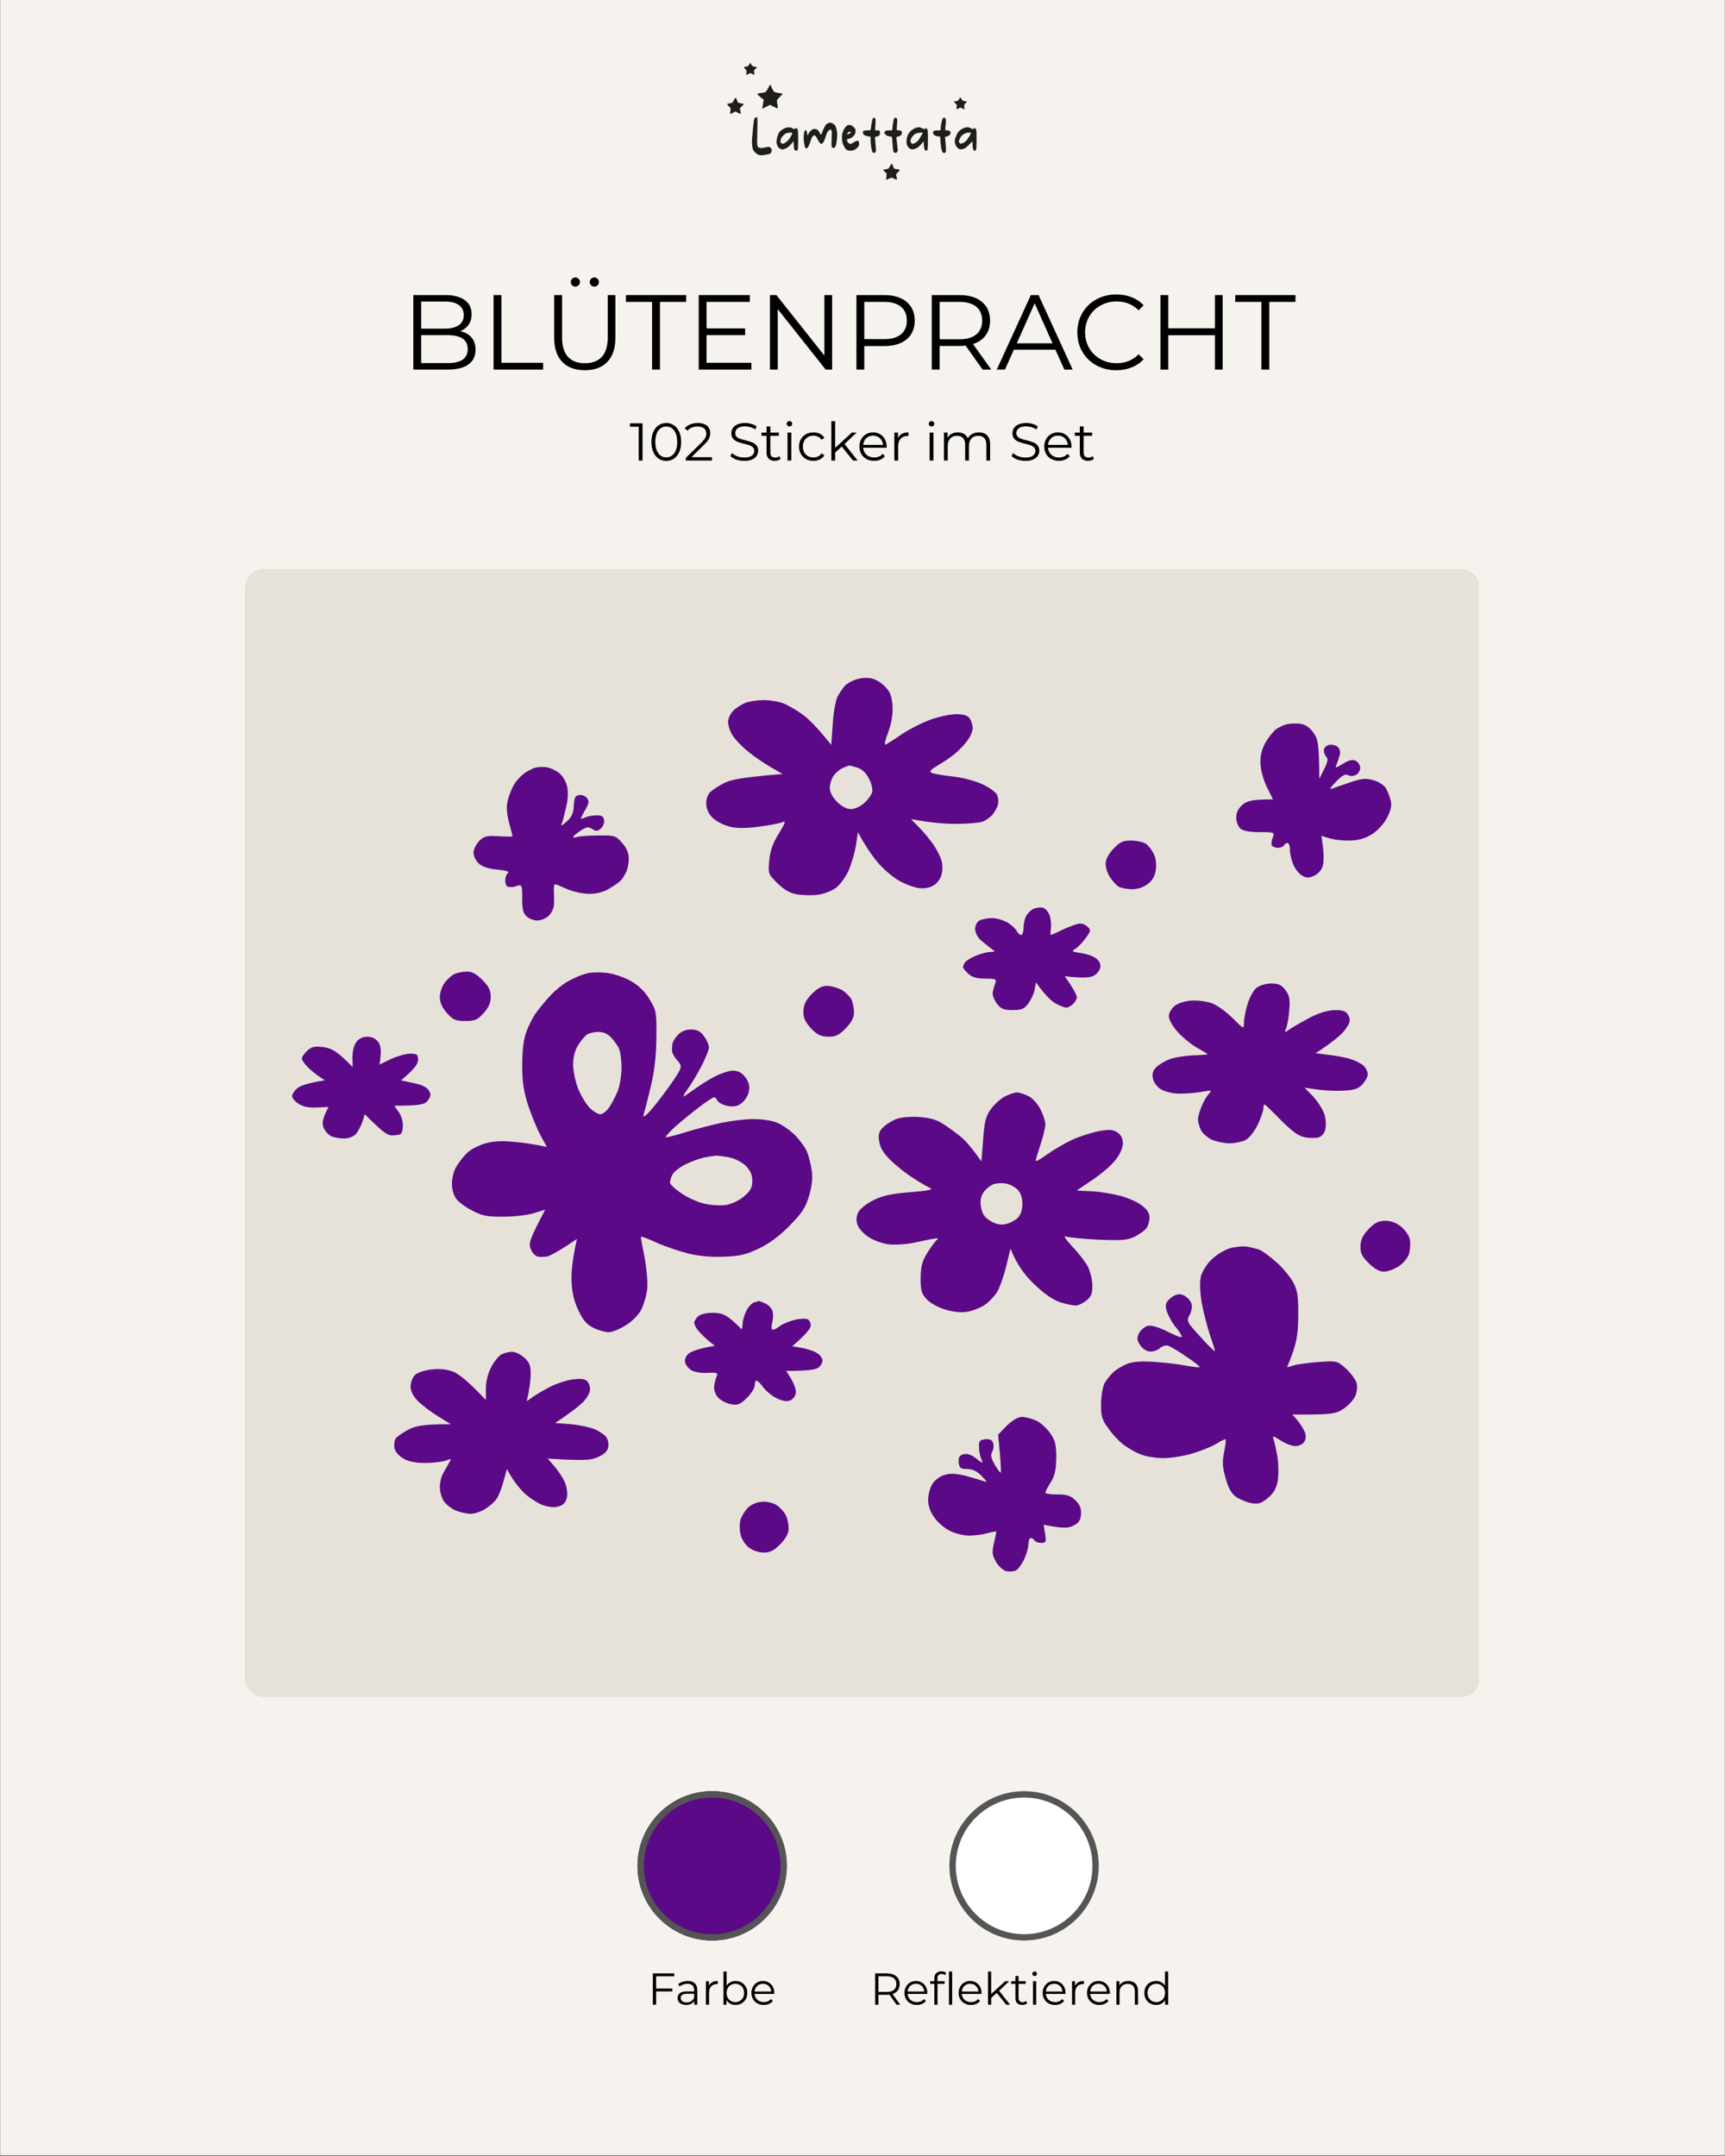
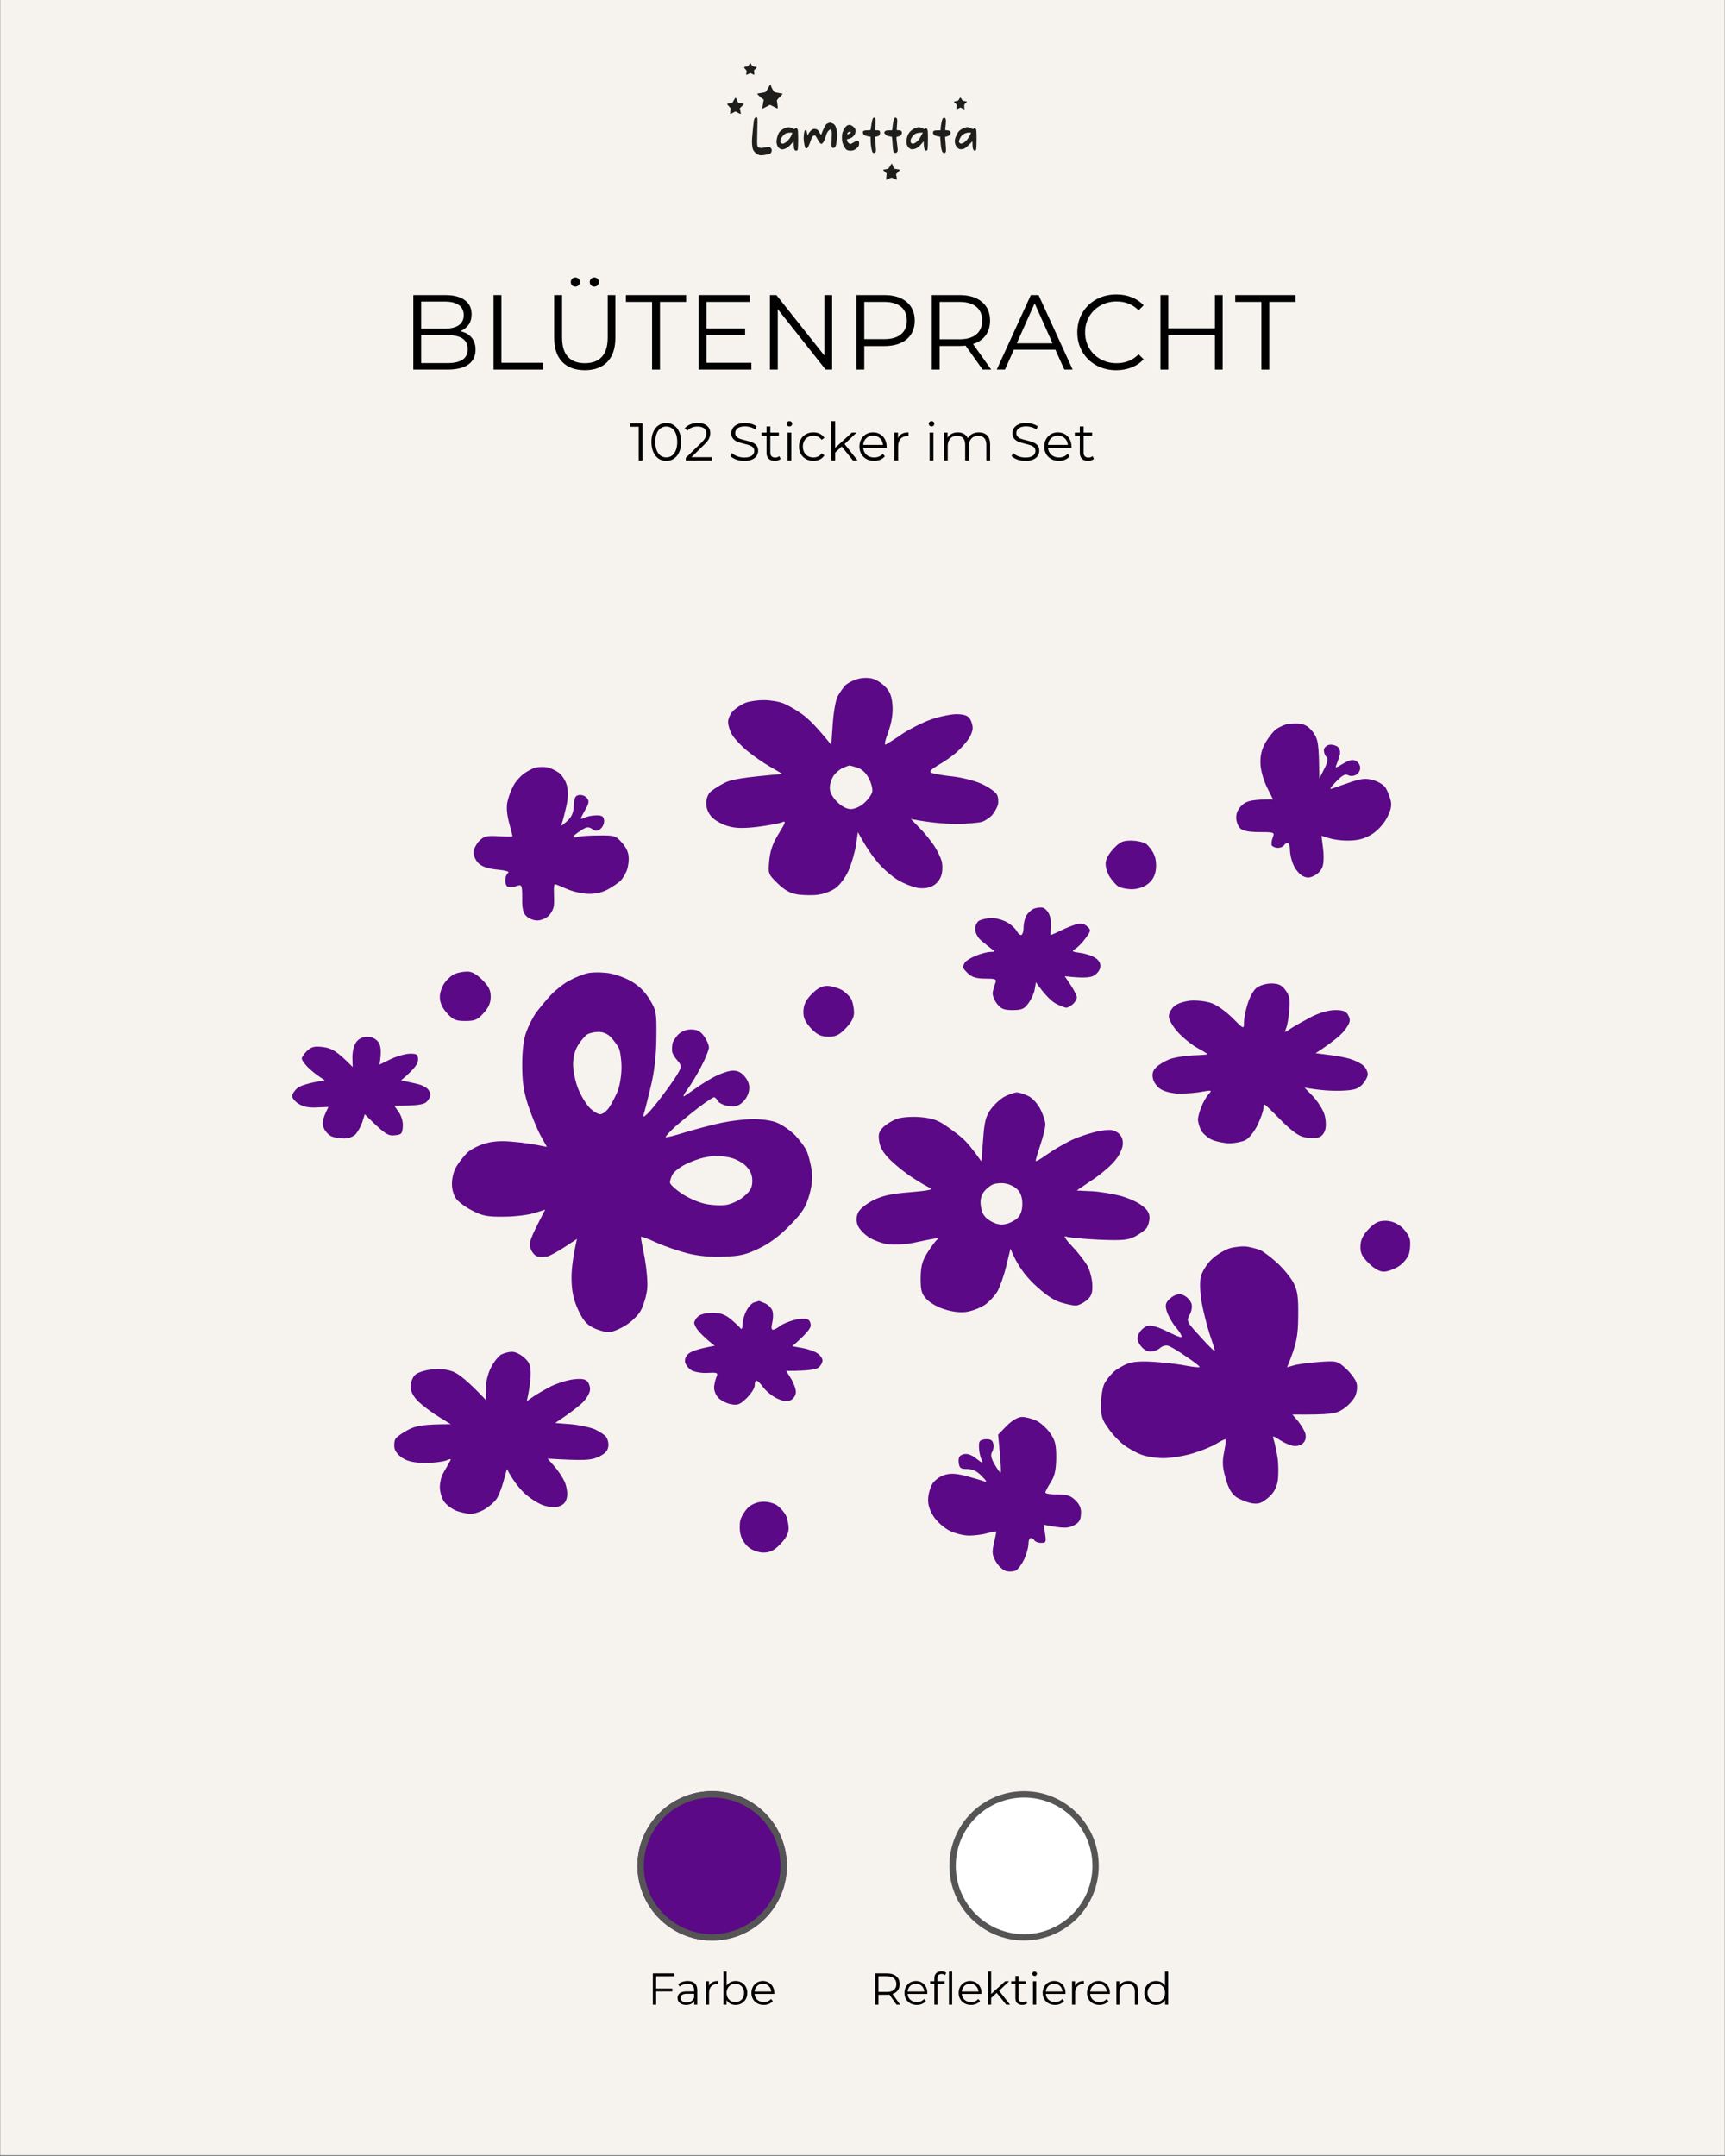
<svg xmlns="http://www.w3.org/2000/svg" width="1080" zoomAndPan="magnify" viewBox="0 0 810 1012.5" height="1350" preserveAspectRatio="xMidYMid meet" version="1.2">
  <rect x="0" y="0" width="810" height="1012.5" fill="#808080" stroke="none" />
  <defs>
    <clipPath id="673cbd49c8">
      <path d="M 0.199 0 L 809.801 0 L 809.801 1012 L 0.199 1012 Z M 0.199 0 " />
    </clipPath>
    <clipPath id="120d981d44">
      <path d="M 115 267 L 695 267 L 695 796.934 L 115 796.934 Z M 115 267 " />
    </clipPath>
    <clipPath id="2620f76177">
-       <path d="M 124.008 267.199 L 685.992 267.199 C 688.379 267.199 690.668 268.148 692.355 269.836 C 694.043 271.523 694.988 273.809 694.988 276.195 L 694.988 787.938 C 694.988 790.324 694.043 792.613 692.355 794.301 C 690.668 795.988 688.379 796.934 685.992 796.934 L 124.008 796.934 C 121.621 796.934 119.332 795.988 117.645 794.301 C 115.957 792.613 115.012 790.324 115.012 787.938 L 115.012 276.195 C 115.012 273.809 115.957 271.523 117.645 269.836 C 119.332 268.148 121.621 267.199 124.008 267.199 Z M 124.008 267.199 " />
-     </clipPath>
+       </clipPath>
    <clipPath id="3bc9db9a37">
      <path d="M 0 0 L 580 0 L 580 529.934 L 0 529.934 Z M 0 0 " />
    </clipPath>
    <clipPath id="f30e115c10">
      <path d="M 9.008 0.199 L 570.992 0.199 C 573.379 0.199 575.668 1.148 577.355 2.836 C 579.043 4.523 579.988 6.809 579.988 9.195 L 579.988 520.938 C 579.988 523.324 579.043 525.613 577.355 527.301 C 575.668 528.988 573.379 529.934 570.992 529.934 L 9.008 529.934 C 6.621 529.934 4.332 528.988 2.645 527.301 C 0.957 525.613 0.012 523.324 0.012 520.938 L 0.012 9.195 C 0.012 6.809 0.957 4.523 2.645 2.836 C 4.332 1.148 6.621 0.199 9.008 0.199 Z M 9.008 0.199 " />
    </clipPath>
    <clipPath id="cd756422cd">
      <rect x="0" width="580" y="0" height="530" />
    </clipPath>
    <clipPath id="8a3d222261">
      <path d="M 299.336 841.164 L 369.48 841.164 L 369.48 911.305 L 299.336 911.305 Z M 299.336 841.164 " />
    </clipPath>
    <clipPath id="794e92a870">
      <path d="M 334.406 841.164 C 315.039 841.164 299.336 856.863 299.336 876.234 C 299.336 895.605 315.039 911.305 334.406 911.305 C 353.777 911.305 369.48 895.605 369.48 876.234 C 369.48 856.863 353.777 841.164 334.406 841.164 Z M 334.406 841.164 " />
    </clipPath>
    <clipPath id="10f6387793">
      <path d="M 0.336 0.164 L 70.48 0.164 L 70.48 70.305 L 0.336 70.305 Z M 0.336 0.164 " />
    </clipPath>
    <clipPath id="e3c70e1611">
      <path d="M 35.406 0.164 C 16.039 0.164 0.336 15.863 0.336 35.234 C 0.336 54.605 16.039 70.305 35.406 70.305 C 54.777 70.305 70.48 54.605 70.48 35.234 C 70.48 15.863 54.777 0.164 35.406 0.164 Z M 35.406 0.164 " />
    </clipPath>
    <clipPath id="39c9dde6bf">
      <rect x="0" width="71" y="0" height="71" />
    </clipPath>
    <clipPath id="ee6faf44b9">
      <path d="M 299.336 841.164 L 369.473 841.164 L 369.473 911.301 L 299.336 911.301 Z M 299.336 841.164 " />
    </clipPath>
    <clipPath id="4dbe456665">
      <path d="M 334.406 841.164 C 315.035 841.164 299.336 856.863 299.336 876.23 C 299.336 895.598 315.035 911.301 334.406 911.301 C 353.773 911.301 369.473 895.598 369.473 876.23 C 369.473 856.863 353.773 841.164 334.406 841.164 Z M 334.406 841.164 " />
    </clipPath>
    <clipPath id="cf46caace4">
      <path d="M 445.801 841.164 L 515.945 841.164 L 515.945 911.305 L 445.801 911.305 Z M 445.801 841.164 " />
    </clipPath>
    <clipPath id="44182ff0de">
      <path d="M 480.875 841.164 C 461.504 841.164 445.801 856.863 445.801 876.234 C 445.801 895.605 461.504 911.305 480.875 911.305 C 500.242 911.305 515.945 895.605 515.945 876.234 C 515.945 856.863 500.242 841.164 480.875 841.164 Z M 480.875 841.164 " />
    </clipPath>
    <clipPath id="ec872346dc">
      <path d="M 0.801 0.164 L 70.945 0.164 L 70.945 70.305 L 0.801 70.305 Z M 0.801 0.164 " />
    </clipPath>
    <clipPath id="bc3850b101">
      <path d="M 35.875 0.164 C 16.504 0.164 0.801 15.863 0.801 35.234 C 0.801 54.605 16.504 70.305 35.875 70.305 C 55.242 70.305 70.945 54.605 70.945 35.234 C 70.945 15.863 55.242 0.164 35.875 0.164 Z M 35.875 0.164 " />
    </clipPath>
    <clipPath id="4729f16c15">
      <rect x="0" width="71" y="0" height="71" />
    </clipPath>
    <clipPath id="31f7da9009">
      <path d="M 445.801 841.164 L 515.938 841.164 L 515.938 911.301 L 445.801 911.301 Z M 445.801 841.164 " />
    </clipPath>
    <clipPath id="356cdd107a">
      <path d="M 480.871 841.164 C 461.504 841.164 445.801 856.863 445.801 876.23 C 445.801 895.598 461.504 911.301 480.871 911.301 C 500.238 911.301 515.941 895.598 515.941 876.23 C 515.941 856.863 500.238 841.164 480.871 841.164 Z M 480.871 841.164 " />
    </clipPath>
  </defs>
  <g id="738566e7f3">
    <g clip-rule="nonzero" clip-path="url(#673cbd49c8)">
      <path style=" stroke:none;fill-rule:nonzero;fill:#ffffff;fill-opacity:1;" d="M 0.199 0 L 809.801 0 L 809.801 1012 L 0.199 1012 Z M 0.199 0 " />
      <path style=" stroke:none;fill-rule:nonzero;fill:#f6f3ee;fill-opacity:1;" d="M 0.199 0 L 809.801 0 L 809.801 1012 L 0.199 1012 Z M 0.199 0 " />
    </g>
    <g clip-rule="nonzero" clip-path="url(#120d981d44)">
      <g clip-rule="nonzero" clip-path="url(#2620f76177)">
        <g transform="matrix(1,0,0,1,115,267)">
          <g clip-path="url(#cd756422cd)">
            <g clip-rule="nonzero" clip-path="url(#3bc9db9a37)">
              <g clip-rule="nonzero" clip-path="url(#f30e115c10)">
                <path style=" stroke:none;fill-rule:nonzero;fill:#e6e2d9;fill-opacity:1;" d="M 0.012 0.199 L 579.41 0.199 L 579.41 529.934 L 0.012 529.934 Z M 0.012 0.199 " />
              </g>
            </g>
          </g>
        </g>
      </g>
    </g>
    <path style=" stroke:none;fill-rule:evenodd;fill:#5b0986;fill-opacity:1;" d="M 409.891 318.781 C 411.594 319.238 414.211 320.941 415.805 322.648 C 417.965 324.809 418.762 327.082 419.102 331.406 C 419.328 335.387 418.645 339.48 417.055 343.914 C 415.461 348.125 415.121 350.172 416.031 349.602 C 416.828 349.148 420.352 346.984 423.766 344.598 C 427.176 342.324 433.09 339.367 436.844 338 C 440.598 336.637 445.941 335.5 448.785 335.387 C 452.539 335.387 454.242 335.953 455.379 337.434 C 456.176 338.684 456.746 340.617 456.746 341.867 C 456.746 343.121 455.949 345.395 454.812 346.984 C 453.789 348.578 451.398 351.309 449.465 353.016 C 447.531 354.832 443.668 357.562 440.824 359.156 C 437.07 361.43 436.16 362.34 437.41 362.91 C 438.32 363.363 442.645 364.16 447.078 364.613 C 451.512 365.07 457.77 366.66 460.953 368.141 C 464.25 369.617 467.438 371.895 468.117 373.145 C 468.801 374.395 468.914 376.555 468.574 378.035 C 468.117 379.398 466.98 381.445 465.957 382.695 C 464.934 383.836 462.887 385.312 461.293 385.883 C 459.703 386.449 454.129 386.906 448.785 386.906 C 443.438 386.906 436.5 386.336 427.746 384.629 L 431.84 388.84 C 434.113 391.113 437.07 394.867 438.547 397.027 C 440.027 399.188 441.621 402.484 442.188 404.418 C 442.645 406.352 442.645 409.309 441.961 411.242 C 441.391 413.176 439.57 415.336 437.754 416.133 C 435.707 417.156 433.09 417.383 430.586 416.93 C 428.426 416.473 424.559 414.996 422.059 413.52 C 419.555 412.152 415.234 408.512 412.504 405.441 C 409.891 402.371 406.59 397.824 402.836 390.773 L 401.93 397.027 C 401.359 400.438 399.766 405.898 398.402 408.969 C 396.926 412.152 394.309 415.68 392.375 417.043 C 390.555 418.406 387.031 419.773 384.527 420.113 C 382.027 420.57 377.703 420.453 374.859 420.113 C 371.109 419.547 368.605 418.18 365.195 414.883 C 360.758 410.562 360.645 410.445 361.215 404.078 C 361.668 399.414 362.918 395.891 365.762 391.34 C 368.832 386.336 369.176 385.312 367.355 386.109 C 366.219 386.676 361.098 387.586 356.094 388.27 C 349.613 389.066 345.633 389.066 342.105 388.043 C 339.492 387.359 336.078 385.539 334.488 383.949 C 332.668 382.129 331.645 379.855 331.645 377.352 C 331.531 375.305 332.441 372.918 333.578 371.895 C 334.715 370.871 337.672 368.938 340.172 367.684 C 343.242 366.094 348.477 365.07 367.469 363.477 L 361.781 360.18 C 358.598 358.359 353.82 355.062 351.09 352.785 C 348.246 350.512 345.062 347.102 343.926 345.281 C 342.789 343.461 341.879 340.617 341.879 339.023 C 341.879 337.434 343.016 335.043 344.383 333.68 C 345.859 332.316 348.363 330.723 350.066 330.039 C 351.887 329.359 355.641 328.789 358.598 328.789 C 361.668 328.789 365.875 329.473 368.035 330.383 C 370.199 331.293 374.18 333.566 376.793 335.5 C 379.523 337.434 383.617 341.414 390.328 349.828 L 391.012 340.164 C 391.352 334.816 392.375 328.902 393.285 327.082 C 394.309 325.266 396.016 322.762 397.152 321.625 C 398.402 320.602 401.02 319.238 403.066 318.781 C 405.227 318.215 408.297 318.215 409.891 318.781 Z M 391.465 364.273 C 390.441 365.75 389.645 368.254 389.645 369.961 C 389.645 372.008 390.895 374.395 393.059 376.555 C 395.219 378.715 397.605 379.969 399.539 379.969 C 401.359 379.969 404.09 378.715 405.793 377.125 C 407.613 375.531 409.207 373.258 409.547 372.008 C 409.891 370.754 409.207 367.914 408.07 365.75 C 406.816 363.137 404.887 361.316 402.723 360.52 C 400.906 359.953 399.086 359.496 398.742 359.496 C 398.402 359.609 397.039 360.066 395.785 360.633 C 394.422 361.203 392.488 362.793 391.465 364.273 Z M 609.938 339.82 C 612.668 340.047 614.488 341.188 616.535 343.801 C 618.922 347.102 619.379 348.805 619.492 365.75 L 621.766 361.203 C 623.473 357.902 623.699 356.312 622.902 355.516 C 622.219 354.949 621.652 353.469 621.652 352.332 C 621.652 351.309 622.676 350.172 623.926 349.828 C 625.176 349.488 626.996 349.941 628.02 350.625 C 629.043 351.535 629.5 353.016 629.156 354.379 C 628.816 355.629 628.133 357.676 627.68 358.812 C 626.77 360.859 626.996 360.859 630.75 358.586 C 633.594 356.879 635.301 356.539 636.664 357.336 C 637.801 357.902 638.711 359.383 638.711 360.633 C 638.711 361.883 637.801 363.363 636.664 363.934 C 635.527 364.5 634.047 364.613 633.023 364.047 C 631.773 363.25 630.18 364.16 627.34 367.117 C 624.609 369.961 624.039 370.984 625.633 370.301 C 626.883 369.848 630.75 368.48 634.16 367.344 C 639.168 365.637 641.328 365.41 644.625 366.32 C 647.012 366.891 649.742 368.594 650.652 369.961 C 651.562 371.438 652.586 374.168 653.043 375.988 C 653.609 378.488 653.043 380.766 651.109 384.402 C 649.516 387.246 646.559 390.43 643.828 392.023 C 640.531 393.957 637.574 394.754 632.684 394.754 C 629.156 394.754 624.949 394.184 620.516 392.477 L 621.195 397.824 C 621.652 400.895 621.652 404.648 621.195 406.352 C 620.855 408.172 619.148 410.219 617.332 411.129 C 614.941 412.379 613.691 412.379 611.645 411.355 C 610.277 410.676 608.344 408.398 607.438 406.352 C 606.527 404.418 605.73 401.234 605.73 399.301 C 605.73 397.367 605.273 395.891 604.594 395.891 C 603.91 395.891 603.227 396.457 602.887 397.027 C 602.547 397.594 601.293 398.164 600.043 398.164 C 598.793 398.164 597.543 397.594 597.199 397.027 C 596.859 396.457 597.086 394.754 597.656 393.273 C 598.566 390.887 598.453 390.773 591.398 390.773 C 586.625 390.773 583.668 390.203 582.414 389.066 C 581.391 388.156 580.48 385.883 580.48 383.949 C 580.48 381.672 581.391 379.738 583.438 377.922 C 585.602 376.102 587.875 375.418 597.77 375.418 L 594.926 369.73 C 593.332 366.434 591.969 361.77 591.855 358.586 C 591.742 354.719 592.422 351.992 594.242 348.691 C 595.723 346.191 597.996 343.348 599.246 342.438 C 600.613 341.527 602.773 340.504 604.023 340.164 C 605.273 339.82 608.004 339.707 609.938 339.82 Z M 256.582 360.293 C 258.176 360.52 260.676 361.656 262.27 362.793 C 263.859 363.934 265.566 366.547 266.137 368.707 C 266.816 371.098 266.816 374.621 266.023 378.262 C 265.34 381.332 264.43 384.973 263.977 386.223 C 263.18 388.156 263.52 388.156 266.25 385.652 C 268.523 383.605 269.32 381.672 269.434 378.262 C 269.66 374.621 270.117 373.598 271.938 373.371 C 273.188 373.145 274.895 373.828 275.574 374.734 C 276.828 376.215 276.598 377.352 274.551 380.766 C 272.277 384.859 272.277 384.973 274.324 384.062 C 275.461 383.492 277.965 382.926 279.898 382.926 C 282.512 382.812 283.422 383.379 283.648 385.086 C 283.879 386.336 283.195 388.156 282.172 389.066 C 280.578 390.43 279.898 390.543 278.078 389.293 C 276.258 388.156 275.348 388.27 272.504 390.203 C 270.57 391.453 269.094 392.707 269.094 393.047 C 269.094 393.387 270.004 393.387 271.027 393.047 C 272.164 392.707 276.598 392.363 281.035 392.363 C 288.539 392.25 289.223 392.477 292.066 395.777 C 294.227 398.164 295.25 400.551 295.25 403.281 C 295.25 405.441 294.684 408.398 293.887 409.766 C 293.203 411.242 292.066 412.949 291.383 413.633 C 290.703 414.312 288.312 416.02 286.152 417.27 C 283.535 418.863 280.352 419.773 276.711 419.773 C 273.754 419.773 269.094 418.75 266.25 417.5 C 263.406 416.246 260.902 415.223 260.562 415.223 C 260.223 415.223 259.996 416.93 260.109 418.863 C 260.223 420.91 260.223 423.754 260.109 425.117 C 259.996 426.598 258.973 428.758 257.719 430.008 C 256.469 431.258 254.082 432.281 252.262 432.281 C 250.555 432.281 248.281 431.371 247.145 430.234 C 245.664 428.871 245.098 426.598 245.211 421.707 C 245.211 416.02 244.98 415.336 243.164 415.906 C 242.141 416.246 241 416.59 240.66 416.59 C 240.32 416.59 239.41 416.59 238.613 416.473 C 237.93 416.473 237.25 415.109 237.25 413.52 C 237.25 411.926 237.93 410.332 238.613 409.879 C 239.41 409.309 237.25 408.742 233.723 408.398 C 229.516 408.059 226.445 407.035 224.852 405.555 C 223.488 404.305 222.352 402.031 222.352 400.438 C 222.352 398.848 223.602 396.457 224.965 394.98 C 227.242 392.707 228.492 392.363 234.062 392.707 C 237.703 392.934 240.66 392.934 240.66 392.707 C 240.66 392.59 239.977 389.75 239.066 386.449 C 238.043 382.695 237.703 379.059 238.273 376.555 C 238.727 374.395 239.977 370.984 241 369.164 C 241.91 367.23 244.188 364.727 245.777 363.477 C 247.484 362.227 249.984 360.859 251.352 360.52 C 252.602 360.18 254.992 360.066 256.582 360.293 Z M 531.012 394.754 C 533.625 394.754 536.809 395.434 538.062 396.23 C 539.312 397.141 541.02 399.301 541.812 401.121 C 542.836 403.055 543.066 406.125 542.723 408.629 C 542.27 411.508 540.98 413.707 538.855 415.223 C 536.926 416.703 534.082 417.613 531.238 417.613 C 528.734 417.5 525.891 416.93 524.867 416.133 C 523.844 415.336 522.141 413.402 521.117 411.812 C 520.094 410.219 519.184 407.605 519.184 405.898 C 519.07 403.852 520.32 401.348 522.707 398.734 C 525.777 395.434 527.145 394.754 531.012 394.754 Z M 489.613 426.254 C 490.637 426.484 492 427.848 492.684 429.441 C 493.367 430.918 493.707 433.762 493.48 435.582 C 493.254 437.516 493.254 439.105 493.367 439.105 C 493.594 439.105 495.754 438.195 498.258 436.945 C 500.758 435.695 504.055 434.445 505.648 433.988 C 507.543 433.457 509.137 433.801 510.426 435.012 C 512.359 436.719 512.359 437.059 509.855 440.473 C 508.492 442.406 506.332 444.68 505.078 445.477 C 503.031 446.727 503.148 446.953 507.355 447.523 C 509.855 447.863 513.039 448.887 514.406 449.91 C 515.996 450.934 516.906 452.527 516.68 454.117 C 516.566 455.484 515.203 457.305 513.609 458.215 C 511.789 459.121 508.719 459.465 499.961 458.441 L 502.805 462.648 C 504.398 465.035 505.648 467.652 505.648 468.336 C 505.648 469.133 504.852 470.609 503.828 471.52 C 502.918 472.43 501.441 473.227 500.758 473.227 C 499.961 473.227 497.688 472.316 495.754 471.293 C 493.707 470.156 490.75 467.426 486.43 461.285 L 485.859 464.695 C 485.52 466.629 484.152 469.473 482.902 471.18 C 480.969 473.793 479.832 474.363 475.512 474.363 C 471.301 474.363 469.938 473.793 468.004 471.18 C 466.754 469.473 465.844 467.082 466.184 465.832 C 466.414 464.582 466.98 462.648 467.438 461.512 C 468.004 459.805 467.438 459.578 462.66 459.578 C 458.906 459.578 456.52 459.008 454.699 457.305 C 453.332 456.051 452.195 454.688 452.195 454.117 C 452.195 453.664 452.652 452.754 453.105 451.957 C 453.562 451.277 455.836 449.797 458.109 448.887 C 460.5 447.863 463.57 447.066 464.934 447.066 C 467.551 446.953 467.551 446.953 465.273 445.363 C 464.023 444.453 461.863 442.633 460.383 441.383 C 459.02 440.129 457.883 437.855 457.883 436.262 C 457.883 434.672 458.793 432.852 459.93 432.281 C 461.066 431.715 463.684 431.145 465.844 431.145 C 468.004 431.145 471.301 432.168 473.234 433.305 C 475.055 434.445 476.988 436.262 477.445 437.285 C 478.012 438.309 478.809 439.105 479.492 439.105 C 480.059 439.105 480.629 437.629 480.629 435.695 C 480.629 433.762 481.195 431.258 481.992 429.895 C 482.789 428.645 484.383 427.164 485.52 426.711 C 486.77 426.254 488.59 426.027 489.613 426.254 Z M 219.281 456.281 C 221.441 456.164 223.715 457.418 226.445 460.145 C 229.516 463.219 230.426 465.035 230.426 468.105 C 230.426 470.949 229.402 473.227 227.125 475.727 C 224.285 478.91 223.031 479.48 218.484 479.48 C 213.934 479.48 212.684 478.91 209.84 475.727 C 207.68 473.34 206.543 470.836 206.543 468.336 C 206.43 466.402 207.566 463.219 208.816 461.512 C 210.18 459.691 212.344 457.758 213.707 457.305 C 215.07 456.734 217.574 456.281 219.281 456.281 Z M 284.445 456.848 C 287.629 457.074 292.633 458.781 295.82 460.488 C 299.688 462.648 302.527 465.266 304.918 469.133 C 308.215 474.59 308.328 475.273 308.215 487.328 C 308.102 496.086 307.305 503.137 305.602 510.188 C 304.234 515.758 302.871 521.445 302.414 522.695 C 301.848 524.746 301.961 524.859 303.781 523.266 C 304.918 522.355 308.559 517.922 311.742 513.598 C 315.039 509.277 318.223 504.5 318.906 503.023 C 320.043 500.977 319.93 500.066 317.996 497.906 C 316.746 496.539 315.609 494.605 315.609 493.695 C 315.492 492.785 315.609 491.195 315.723 490.285 C 315.836 489.375 316.973 487.441 318.336 485.961 C 319.93 484.371 322.09 483.461 324.48 483.461 C 327.207 483.461 328.914 484.258 330.508 486.531 C 331.871 488.352 332.895 490.738 332.895 491.992 C 332.781 493.242 331.188 497.336 329.141 501.09 C 327.207 504.844 324.25 509.73 322.66 511.777 C 321.066 513.941 320.5 515.305 321.406 514.734 C 322.316 514.168 324.594 512.574 326.527 511.211 C 328.344 509.848 332.324 507.344 335.281 505.75 C 338.355 504.16 342.219 502.793 344.152 502.793 C 346.543 502.793 348.246 503.703 349.953 505.867 C 351.66 508.141 352.113 509.961 351.66 512.461 C 351.32 514.395 349.84 516.785 348.363 517.922 C 346.543 519.512 344.836 519.855 341.879 519.398 C 339.719 519.059 337.559 517.922 336.988 517.012 C 336.535 516.102 335.852 515.305 335.281 515.305 C 334.828 515.305 331.645 517.352 328.23 519.969 C 324.82 522.582 319.816 526.676 317.086 529.066 C 314.469 531.453 312.422 533.73 312.539 534.07 C 312.766 534.297 316.973 533.273 321.977 531.684 C 326.98 530.203 334.602 528.156 339.035 527.246 C 343.359 526.336 350.066 525.539 353.82 525.539 C 357.574 525.539 362.578 526.223 364.852 527.246 C 367.242 528.156 371.109 530.887 373.383 533.16 C 375.656 535.547 378.16 538.961 378.953 540.895 C 379.75 542.828 380.66 546.582 381.117 549.422 C 381.684 552.949 381.344 556.59 379.977 561.363 C 378.387 566.938 376.68 569.555 370.992 575.355 C 366.559 580.016 361.441 583.883 356.664 586.156 C 350.637 589.113 347.68 589.91 340.172 590.137 C 334.145 590.48 328.344 589.91 323.113 588.66 C 318.68 587.523 311.969 585.246 307.988 583.43 C 304.121 581.609 300.938 580.473 300.938 580.926 C 300.938 581.496 301.734 585.93 302.758 590.934 C 303.668 596.051 304.234 602.422 303.895 605.379 C 303.551 608.449 302.301 612.656 301.164 614.93 C 300.141 617.207 296.957 620.391 294.113 622.211 C 291.27 624.031 287.629 625.621 285.812 625.621 C 284.105 625.621 280.922 624.711 278.645 623.574 C 275.574 622.098 273.754 620.051 271.594 615.387 C 269.547 611.062 268.523 606.855 268.41 601.738 C 268.184 597.645 268.75 591.504 270.914 581.836 L 265.227 585.59 C 262.043 587.637 258.402 589.684 257.152 590.023 C 255.898 590.254 253.852 590.367 252.602 590.137 C 251.352 589.91 249.871 588.32 249.191 586.5 C 248.168 583.77 248.621 582.176 256.016 568.074 L 250.895 569.668 C 248.055 570.578 241.684 571.375 236.68 571.375 C 229.176 571.488 226.559 571.031 222.008 568.645 C 218.938 567.164 215.527 564.664 214.277 563.07 C 213.023 561.363 212.113 558.406 212.227 555.68 C 212.227 553.176 213.137 549.652 214.391 547.719 C 215.527 545.785 217.688 543.055 219.281 541.461 C 220.871 539.871 224.625 537.938 227.695 537.027 C 231.562 535.891 235.656 535.664 241.23 536.23 C 245.551 536.57 250.895 537.367 256.809 538.621 L 253.969 533.5 C 252.375 530.66 249.758 524.289 248.055 519.285 C 245.777 512.234 245.211 507.914 245.211 499.953 C 245.211 493.242 245.891 487.895 247.145 484.598 C 248.168 481.754 250.215 477.66 251.805 475.5 C 253.398 473.34 256.469 469.586 258.742 467.199 C 261.02 464.809 264.887 461.738 267.387 460.488 C 269.891 459.121 273.414 457.645 275.348 457.191 C 277.168 456.621 281.262 456.508 284.445 456.848 Z M 271.594 490.625 C 270.004 493.016 269.207 496.086 269.094 499.609 C 269.094 502.68 270.117 507.797 271.367 510.984 C 272.617 514.281 275.121 518.375 276.828 520.195 C 278.531 521.902 280.809 523.266 281.832 523.266 C 282.969 523.266 284.789 521.902 286.039 520.082 C 287.176 518.375 288.996 514.965 290.02 512.461 C 291.043 509.961 291.84 504.957 291.84 501.316 C 291.84 497.789 291.27 493.695 290.586 492.219 C 289.906 490.852 288.199 488.578 286.836 487.102 C 285.355 485.508 283.195 484.598 281.035 484.598 C 279.102 484.598 276.828 485.168 275.805 485.734 C 274.777 486.418 272.848 488.578 271.594 490.625 Z M 321.637 546.922 C 319.02 548.285 316.289 550.445 315.723 551.699 C 315.039 552.949 314.586 554.656 314.586 555.336 C 314.586 556.133 316.973 558.406 320.043 560.457 C 323 562.504 327.891 564.664 331.074 565.344 C 334.258 566.027 338.809 566.254 341.312 565.801 C 343.812 565.344 347.566 563.527 349.5 561.707 C 352.457 559.203 353.254 557.613 353.254 554.543 C 353.254 551.699 352.344 549.652 350.066 547.375 C 348.246 545.672 344.836 543.965 342.336 543.508 C 339.945 543.055 337.102 542.715 336.191 542.715 C 335.281 542.828 332.668 543.168 330.508 543.625 C 328.344 544.078 324.363 545.559 321.637 546.922 Z M 596.859 461.852 C 600.27 461.852 601.75 462.535 603.57 464.922 C 605.504 467.539 605.844 469.246 605.391 474.363 C 605.16 477.773 604.48 481.641 603.91 482.891 C 603 485.168 603 485.168 606.297 482.891 C 608.23 481.641 612.555 479.254 615.965 477.434 C 619.945 475.5 623.926 474.363 626.996 474.363 C 630.863 474.363 632.113 474.93 633.137 476.863 C 634.277 479.023 634.047 480.164 631.773 483.348 C 630.297 485.508 626.543 488.918 617.785 494.605 L 623.926 495.402 C 627.34 495.742 632 496.652 634.164 497.336 C 636.324 498.02 639.051 499.383 640.191 500.406 C 641.328 501.43 642.238 503.25 642.238 504.5 C 642.238 505.75 640.984 507.914 639.621 509.391 C 637.461 511.551 635.641 512.008 629.613 512.234 C 625.52 512.348 620.059 512.121 612.555 510.754 L 616.648 514.965 C 618.809 517.352 621.195 521.105 621.879 523.266 C 622.562 525.426 622.789 528.609 622.336 530.316 C 621.879 532.25 620.629 533.73 619.035 534.184 C 617.672 534.523 614.715 534.523 612.555 534.07 C 609.711 533.5 606.527 531.113 601.41 525.996 C 597.543 522.016 594.129 518.715 593.789 518.715 C 593.445 518.715 593.219 519.625 593.219 520.648 C 593.219 521.789 591.969 525.199 590.492 528.383 C 588.898 531.566 586.395 534.641 584.805 535.434 C 583.211 536.23 579.801 536.914 577.297 536.914 C 574.797 536.914 571.043 536.117 568.996 535.207 C 567.062 534.297 564.676 532.25 563.879 530.656 C 563.195 529.066 562.512 526.906 562.512 525.77 C 562.512 524.746 563.195 522.016 564.105 519.855 C 564.902 517.691 566.492 514.965 567.516 513.828 C 569.223 512.008 569.109 511.895 564.445 512.688 C 561.832 513.258 557.055 513.598 553.984 513.598 C 550.57 513.598 547.047 512.688 545.113 511.551 C 543.406 510.527 541.699 508.254 541.359 506.434 C 540.906 504.273 541.359 502.68 542.84 501.316 C 543.977 500.066 546.703 498.473 548.867 497.562 C 551.027 496.652 556.031 495.855 559.898 495.629 C 563.879 495.516 567.062 495.289 567.062 495.062 C 567.062 494.949 564.902 493.582 562.172 492.105 C 559.555 490.625 555.461 487.328 553.074 484.711 C 550.801 482.211 548.867 478.91 548.867 477.434 C 548.75 476.07 549.891 473.906 551.254 472.656 C 552.73 471.293 555.805 470.27 558.988 469.926 C 561.832 469.699 566.266 470.156 568.77 471.062 C 571.27 471.859 575.707 475.043 578.664 478 C 584.008 483.348 584.121 483.461 584.121 480.277 C 584.121 478.57 584.805 474.59 585.828 471.52 C 586.738 468.336 588.672 464.922 590.035 463.898 C 591.516 462.762 594.586 461.852 596.859 461.852 Z M 388.395 462.988 C 390.328 462.988 393.398 463.898 395.332 464.922 C 397.152 466.059 399.199 468.105 399.883 469.473 C 400.449 470.949 401.02 473.566 401.02 475.5 C 401.02 477.887 399.766 480.164 397.152 482.891 C 394.082 486.078 392.488 486.871 388.848 486.871 C 385.438 486.758 383.73 485.961 380.773 482.891 C 378.047 479.82 377.137 478 377.25 474.816 C 377.363 471.859 378.387 469.699 381.117 466.855 C 383.844 464.125 385.891 462.988 388.395 462.988 Z M 172.422 486.871 C 174.699 486.871 176.402 487.781 177.656 489.375 C 178.793 491.082 179.246 493.355 178.223 499.953 L 183.57 497.336 C 186.527 495.973 190.621 494.832 192.555 494.832 C 195.738 494.832 196.305 495.176 196.305 497.676 C 196.305 499.496 194.941 501.77 188.344 507.344 L 191.418 508.027 C 193.234 508.367 195.625 508.938 196.875 509.277 C 198.125 509.617 199.832 510.527 200.629 511.211 C 201.426 511.895 202.105 513.258 202.105 514.168 C 202.105 515.078 201.195 516.668 200.172 517.578 C 198.922 518.715 195.852 519.285 185.16 519.285 L 187.32 522.355 C 188.574 524.289 189.367 527.02 189.141 529.18 C 188.914 532.477 188.461 532.934 185.16 533.16 C 182.203 533.5 180.613 532.59 171.285 523.266 L 170.148 526.906 C 169.465 528.953 167.988 531.566 166.965 532.707 C 165.828 533.844 163.438 534.754 161.277 534.641 C 159.344 534.641 156.613 534.184 155.363 533.5 C 154.113 532.82 152.52 531.113 151.953 529.52 C 151.156 527.359 151.27 525.77 154.227 519.855 L 148.77 520.082 C 145.129 520.309 142.285 519.742 140.238 518.375 C 138.531 517.352 137.168 515.645 137.168 514.734 C 137.168 513.828 138.305 512.121 139.668 510.984 C 141.148 509.848 144.559 508.594 152.52 507.344 L 149.676 505.41 C 148.086 504.387 145.695 502.34 144.219 500.859 C 142.855 499.383 141.715 497.789 141.715 497.109 C 141.715 496.426 142.855 494.832 144.219 493.469 C 146.379 491.535 147.746 491.195 151.953 491.762 C 155.82 492.332 158.094 493.469 165.602 501.09 L 165.484 496.539 C 165.484 493.809 166.168 490.852 167.305 489.375 C 168.441 487.781 170.375 486.871 172.422 486.871 Z M 477.445 513.031 C 478.582 513.031 480.969 513.828 482.902 514.734 C 484.836 515.645 487.34 518.488 488.59 520.992 C 489.84 523.492 490.863 526.676 490.863 528.043 C 490.863 529.52 489.84 533.73 488.59 537.48 C 487.34 541.234 486.316 544.648 486.316 545.102 C 486.316 545.672 488.703 544.305 491.66 542.145 C 494.73 539.984 499.961 536.914 503.375 535.32 C 506.785 533.73 512.473 531.91 515.883 531.227 C 521.004 530.316 522.594 530.43 524.641 531.797 C 526.387 532.934 527.258 534.641 527.258 536.914 C 527.258 538.961 525.891 542.145 523.957 544.531 C 522.254 546.922 517.363 551.129 513.156 553.973 C 508.945 556.816 505.535 559.09 505.648 559.09 C 505.648 559.09 508.832 559.316 512.699 559.43 C 516.68 559.66 522.707 560.684 526.121 561.594 C 529.531 562.504 534.082 564.438 536.016 566.027 C 538.742 567.961 539.766 569.668 539.766 571.828 C 539.766 573.648 539.086 575.809 538.289 576.832 C 537.492 577.855 535.105 579.562 532.945 580.699 C 529.531 582.406 527.031 582.633 515.883 582.176 C 508.719 581.836 501.781 581.152 500.531 580.699 C 499.168 580.129 500.305 581.949 503.488 585.363 C 506.445 588.434 509.742 592.754 510.879 594.914 C 511.902 597.074 512.926 601.055 512.926 603.559 C 513.039 607.312 512.473 608.789 510.199 610.723 C 508.605 611.973 506.332 613.113 505.078 613.113 C 503.828 613.113 500.531 612.43 497.688 611.52 C 494.277 610.383 490.18 607.426 485.406 602.875 C 481.312 598.895 477.559 594.117 474.488 586.387 L 472.555 594.348 C 471.531 598.781 469.598 604.129 468.461 606.289 C 467.207 608.449 464.48 611.406 462.316 612.883 C 460.156 614.25 456.402 615.727 453.902 616.07 C 451.059 616.523 447.191 616.07 443.668 614.93 C 440.48 614.02 436.73 611.859 435.137 610.156 C 432.75 607.652 432.293 606.176 432.293 600.262 C 432.406 594.461 432.977 592.301 435.59 588.09 C 437.41 585.246 439.457 582.52 440.141 582.062 C 440.824 581.496 440.141 581.383 438.547 581.723 C 436.957 581.949 432.633 582.859 428.883 583.656 C 425.129 584.453 419.785 584.68 416.941 584.34 C 414.098 583.883 410.004 582.406 407.844 580.926 C 405.68 579.562 403.293 576.945 402.723 575.355 C 401.93 573.191 402.043 571.488 402.953 569.441 C 403.746 567.734 406.934 565.23 410.117 563.641 C 414.438 561.48 418.645 560.57 427.402 559.887 C 435.707 559.203 438.434 558.637 436.844 557.953 C 435.59 557.383 431.953 555.336 428.883 553.289 C 425.699 551.355 421.035 547.605 418.305 544.988 C 414.895 541.691 413.301 539.074 412.848 536.004 C 412.277 532.59 412.73 531.34 414.895 529.18 C 416.371 527.816 419.328 525.996 421.488 525.312 C 423.648 524.629 428.539 524.289 432.293 524.629 C 437.523 525.086 440.367 525.996 444.234 528.727 C 447.078 530.656 450.719 533.387 452.309 534.867 C 453.902 536.344 456.52 539.301 460.84 545.441 L 461.637 535.207 C 462.203 526.906 462.887 524.176 465.273 520.879 C 466.867 518.715 469.824 515.988 471.758 514.965 C 473.805 513.941 476.422 513.031 477.445 513.031 Z M 461.863 559.887 C 460.613 561.707 460.156 563.754 460.613 566.711 C 461.18 570.008 462.203 571.602 464.934 573.305 C 467.551 574.898 469.711 575.355 472.098 574.898 C 473.918 574.559 476.535 573.191 477.785 572.055 C 479.301 570.539 480.059 568.301 480.059 565.344 C 480.059 562.387 479.262 560.113 477.785 558.637 C 476.535 557.383 473.918 556.02 472.098 555.793 C 470.164 555.449 467.551 555.68 466.184 556.246 C 464.934 556.816 462.887 558.406 461.863 559.887 Z M 650.539 573.305 C 653.27 573.305 655.77 574.328 658.047 576.148 C 659.863 577.742 661.684 580.359 662.027 582.062 C 662.367 583.883 662.141 586.727 661.684 588.66 C 661.117 590.594 659.07 593.211 656.793 594.688 C 654.633 596.051 651.562 597.191 649.742 597.191 C 647.809 597.191 645.309 595.824 642.691 593.211 C 639.508 590.023 638.711 588.434 638.824 585.133 C 638.938 582.176 639.961 580.016 642.691 577.172 C 645.535 574.215 647.355 573.305 650.539 573.305 Z M 585.828 585.477 C 587.648 585.816 590.262 586.5 591.516 586.953 C 592.766 587.41 596.289 590.023 599.359 592.754 C 602.434 595.484 605.957 599.805 607.32 602.309 C 609.254 606.059 609.711 608.789 609.598 618.23 C 609.484 627.328 609.027 630.852 604.363 642.113 L 607.551 641.203 C 609.371 640.633 614.715 639.953 619.379 639.609 C 627.793 639.043 627.906 639.043 632.113 642.793 C 634.391 644.957 636.551 647.914 637.004 649.504 C 637.461 651.211 637.234 653.711 636.324 655.762 C 635.414 657.578 632.91 660.309 630.75 661.672 C 627.34 663.949 625.406 664.402 606.867 664.289 L 609.484 667.359 C 610.961 669.18 612.441 671.684 612.895 673.047 C 613.352 674.641 613.121 676.344 612.211 677.367 C 611.531 678.391 609.598 679.188 608.004 679.074 C 606.414 679.074 603.457 677.824 601.293 676.457 C 597.543 674.07 597.426 674.07 598.109 676.23 C 598.566 677.48 599.359 681.348 599.93 684.762 C 600.383 688.172 600.383 693.176 599.93 695.793 C 599.246 699.203 597.77 701.594 595.152 703.641 C 592.195 706.027 590.832 706.484 587.535 705.914 C 585.371 705.461 582.188 704.207 580.367 702.957 C 578.207 701.363 576.73 698.75 575.477 694.086 C 574 688.969 573.887 686.465 574.797 681.918 C 575.477 678.734 575.707 676.117 575.477 675.891 C 575.25 675.777 573.316 676.688 571.27 677.938 C 569.336 679.188 564.332 681.234 560.238 682.484 C 556.145 683.738 549.891 684.762 546.25 684.762 C 542.723 684.762 537.832 683.965 535.445 682.941 C 533.172 682.031 529.531 679.984 527.484 678.391 C 525.551 676.914 522.254 673.5 520.434 670.773 C 517.477 666.793 516.906 664.973 517.02 659.398 C 517.02 655.875 517.703 651.551 518.613 649.73 C 519.523 648.027 521.457 645.637 522.934 644.273 C 524.301 643.023 527.371 641.203 529.531 640.406 C 532.262 639.383 536.242 639.156 542.609 639.609 C 547.613 639.953 554.211 640.746 557.395 641.43 C 560.465 642 563.195 642.227 563.309 642 C 563.535 641.77 560.691 639.496 557.055 637.109 C 553.527 634.605 549.66 632.332 548.523 631.992 C 547.5 631.648 545.793 632.105 544.77 633.016 C 543.863 633.926 541.812 634.719 540.223 634.719 C 538.516 634.719 536.695 633.582 535.445 631.762 C 533.852 629.375 533.738 628.465 534.875 626.078 C 535.672 624.598 537.492 623.008 538.855 622.664 C 540.562 622.211 543.863 623.121 548.523 625.508 C 554.211 628.238 555.461 628.578 554.664 626.988 C 554.211 625.965 552.961 624.258 552.164 623.348 C 551.254 622.438 549.66 619.82 548.637 617.66 C 547.387 614.93 547.047 612.996 547.844 611.633 C 548.41 610.609 550.004 609.133 551.367 608.449 C 553.414 607.539 554.551 607.539 556.484 608.676 C 557.965 609.586 559.328 611.293 559.555 612.543 C 559.898 613.793 559.441 616.07 558.531 617.66 C 557.055 620.391 557.281 620.844 563.766 627.895 C 567.402 631.992 570.473 634.949 570.473 634.379 C 570.473 633.926 569.336 630.398 567.973 626.418 C 566.723 622.551 565.016 615.84 564.219 611.406 C 563.422 606.516 563.309 601.852 563.879 599.465 C 564.445 597.305 566.605 593.664 568.883 591.504 C 571.043 589.344 575.023 586.953 577.641 586.156 C 580.254 585.477 583.895 585.133 585.828 585.477 Z M 356.324 610.949 C 356.551 610.949 357.914 611.52 359.508 612.203 C 361.098 612.996 362.578 614.703 362.805 615.953 C 363.145 617.207 363.031 619.594 362.578 621.414 C 362.121 623.234 362.238 624.484 362.918 624.484 C 363.488 624.484 365.078 623.688 366.332 622.664 C 367.582 621.754 370.539 620.504 372.812 619.934 C 375.203 619.254 378.047 619.141 379.07 619.48 C 380.094 619.934 380.773 621.188 380.66 622.664 C 380.547 623.914 378.5 626.645 372.016 632.219 L 376.566 633.016 C 379.07 633.469 382.254 634.492 383.617 635.402 C 385.098 636.312 386.234 637.906 386.234 638.93 C 386.121 640.066 385.324 641.543 384.188 642.34 C 383.164 643.137 379.297 643.816 369.176 643.816 L 371.449 647.457 C 372.699 649.504 373.723 652.348 373.723 653.711 C 373.723 655.191 372.699 656.785 371.449 657.465 C 369.855 658.262 368.035 658.148 365.195 656.898 C 363.031 655.988 360.074 653.598 358.598 651.781 C 357.234 649.848 355.754 648.367 355.184 648.367 C 354.73 648.367 354.391 649.391 354.391 650.641 C 354.391 651.895 352.684 654.508 350.637 656.555 C 347.453 659.625 346.43 660.082 343.016 659.398 C 340.855 658.945 338.125 657.465 336.988 656.102 C 335.738 654.508 335.055 652.348 335.398 650.641 C 335.625 649.051 336.191 647.004 336.648 646.094 C 337.215 644.727 336.422 644.5 332.441 644.727 C 329.824 644.957 326.41 644.387 324.82 643.59 C 323.227 642.68 321.863 640.863 321.637 639.496 C 321.523 637.906 322.316 636.312 323.91 635.289 C 325.387 634.379 328.574 633.242 335.625 631.992 L 332.781 629.715 C 331.188 628.352 329.027 626.305 328.004 625.055 C 326.867 623.801 326.07 622.098 325.957 621.301 C 325.957 620.617 326.754 619.141 327.777 618.23 C 328.801 617.207 331.645 616.523 334.602 616.523 C 338.355 616.523 340.516 617.32 343.242 619.594 C 345.293 621.301 347.34 623.234 347.793 623.914 C 348.246 624.484 348.703 623.688 348.703 621.867 C 348.703 620.164 349.5 617.32 350.523 615.5 C 351.434 613.68 353.137 611.859 354.16 611.633 C 355.184 611.293 356.211 611.062 356.324 610.949 Z M 240.32 634.832 C 241.797 634.719 244.301 635.973 246.008 637.449 C 248.621 639.723 249.191 641.203 249.191 645.184 C 249.191 647.797 248.734 651.895 247.371 658.035 L 250.555 655.762 C 252.262 654.621 256.016 652.461 258.855 650.984 C 261.699 649.617 266.25 648.141 269.094 647.797 C 272.617 647.344 274.664 647.57 275.688 648.594 C 276.484 649.391 277.168 651.211 277.055 652.574 C 277.055 654.055 275.461 656.785 273.641 658.602 C 271.707 660.422 268.07 663.379 260.676 668.27 L 268.07 668.84 C 272.051 669.18 277.168 670.316 279.328 671.227 C 281.488 672.25 283.992 673.844 284.672 674.867 C 285.469 676.004 285.926 678.051 285.582 679.645 C 285.242 681.578 283.648 683.055 280.691 684.305 C 277.508 685.785 274.211 686.012 257.152 684.988 L 260.336 688.629 C 262.043 690.562 264.203 693.859 265.113 695.793 C 266.023 697.84 266.59 701.137 266.25 702.957 C 265.793 705.461 264.77 706.598 262.496 707.395 C 260.449 708.074 257.949 707.848 254.875 706.824 C 252.375 705.914 248.395 703.297 246.008 701.023 C 243.617 698.637 240.773 695.109 238.043 689.879 L 236.453 695.566 C 235.656 698.637 234.18 702.387 233.27 703.754 C 232.359 705.23 229.855 707.395 227.809 708.645 C 225.875 709.895 222.805 710.918 220.984 710.918 C 219.281 710.918 216.207 710.234 214.16 709.441 C 212.227 708.645 209.613 706.711 208.477 705.117 C 207.453 703.641 206.543 700.57 206.543 698.406 C 206.543 696.246 207.223 693.289 208.02 692.039 C 208.703 690.676 210.066 688.516 210.75 687.148 C 212.113 684.875 212.113 684.875 209.387 685.898 C 207.793 686.465 203.473 687.035 199.719 687.035 C 195.281 687.035 191.645 686.352 189.484 684.988 C 187.551 683.965 185.617 681.805 185.273 680.211 C 184.934 678.621 185.16 676.57 185.73 675.664 C 186.297 674.754 189.027 672.82 191.871 671.34 C 195.512 669.52 198.809 668.84 211.66 668.84 L 205.973 665.312 C 202.789 663.379 198.582 660.195 196.535 658.262 C 194.031 655.762 192.895 653.598 192.781 651.211 C 192.781 649.391 193.691 646.891 194.828 645.75 C 195.965 644.613 199.379 643.477 202.562 643.137 C 206.352 642.68 209.766 643.023 212.797 644.16 C 215.301 645.184 219.734 648.48 228.152 657.465 L 228.152 652.008 C 228.152 648.707 229.176 644.844 230.652 642 C 232.016 639.383 234.18 636.766 235.43 636.086 C 236.793 635.402 238.953 634.832 240.32 634.832 Z M 479.945 665.426 C 481.539 665.426 484.609 666.223 486.543 667.133 C 488.59 668.043 491.547 670.773 493.137 673.047 C 495.527 676.457 495.98 678.504 495.98 684.648 C 495.867 690.332 495.301 693.176 493.367 696.133 C 492 698.293 490.863 700.457 490.863 700.91 C 490.863 701.48 493.367 701.82 496.551 701.82 C 501.098 701.82 502.805 702.387 505.078 704.664 C 507.129 706.711 507.809 708.531 507.582 711.145 C 507.469 713.988 506.559 715.238 503.941 716.492 C 501.441 717.742 499.168 717.855 490.066 716.035 L 490.75 720.359 C 491.32 724.223 491.203 724.566 488.816 724.566 C 487.453 724.566 486.086 723.996 485.746 723.43 C 485.406 722.746 484.609 722.293 484.039 722.293 C 483.359 722.293 482.902 723.656 482.902 725.363 C 482.789 727.18 481.879 730.254 480.855 732.414 C 479.832 734.574 478.125 736.848 477.215 737.418 C 476.305 737.984 474.258 738.215 472.668 737.871 C 471.074 737.531 468.914 735.598 467.664 733.438 C 465.844 730.254 465.73 729 466.754 724.566 C 467.438 721.723 467.891 719.336 467.777 719.219 C 467.664 719.105 465.73 719.449 463.57 720.016 C 461.406 720.699 457.543 721.152 455.039 721.152 C 452.539 721.152 448.441 720.129 445.941 718.879 C 443.438 717.629 440.141 714.785 438.547 712.398 C 436.73 709.781 435.707 706.711 435.82 704.207 C 435.82 701.934 436.73 698.75 437.754 696.93 C 438.777 695.223 441.391 693.289 443.324 692.723 C 446.168 691.812 448.672 691.926 453.332 693.062 C 456.746 693.973 460.613 695.109 461.863 695.566 C 463.684 696.246 463.57 695.793 460.953 693.176 C 458.793 690.902 456.746 689.879 454.129 689.879 C 450.945 689.879 450.488 689.422 450.148 686.695 C 450.035 684.305 450.488 683.508 452.422 682.941 C 454.168 682.484 456.176 683.168 458.449 684.988 C 461.523 687.375 461.75 687.375 460.84 685.328 C 460.27 684.078 459.703 681.461 459.703 679.645 C 459.59 676.688 460.043 676.23 462.66 675.891 C 465.047 675.777 465.957 676.23 466.414 677.938 C 466.754 679.188 466.414 681.008 465.844 681.918 C 465.047 683.168 465.387 684.762 466.98 687.605 C 468.23 689.766 469.484 691.586 469.824 691.586 C 470.164 691.586 470.051 687.605 468.688 673.73 L 472.781 669.52 C 475.512 666.906 478.012 665.426 479.945 665.426 Z M 358.711 705.23 C 360.984 705.23 364.055 706.141 365.309 707.277 C 366.672 708.301 368.379 710.352 369.059 711.715 C 369.742 713.191 370.312 715.922 370.312 717.742 C 370.312 720.129 369.059 722.406 366.445 725.133 C 363.602 728.09 361.555 729.113 358.711 729.113 C 356.664 729.23 353.594 728.203 351.773 726.84 C 350.066 725.59 348.246 722.859 347.793 720.812 C 347.223 718.879 347.223 715.582 347.68 713.762 C 348.246 711.941 349.953 709.211 351.547 707.734 C 353.48 706.141 355.98 705.23 358.711 705.23 Z M 358.711 705.23 " />
    <path style=" stroke:none;fill-rule:evenodd;fill:#020202;fill-opacity:0.88;" d="M 352.379 29.594 C 352.484 29.594 352.57 29.723 352.57 29.871 C 352.551 30 352.805 30.383 353.105 30.727 C 353.488 31.129 353.852 31.301 354.387 31.301 C 354.793 31.301 355.199 31.43 355.285 31.559 C 355.371 31.73 355.137 32.07 354.688 32.434 C 353.98 32.988 353.961 33.055 354.133 34.078 C 354.215 34.676 354.238 35.145 354.172 35.145 C 354.109 35.145 353.684 34.953 352.355 34.293 L 351.504 34.719 C 351.031 34.953 350.582 35.145 350.5 35.145 C 350.391 35.145 350.391 34.699 350.477 34.141 C 350.625 33.18 350.605 33.074 349.984 32.477 C 349.621 32.133 349.387 31.707 349.453 31.559 C 349.516 31.43 349.793 31.301 350.07 31.301 C 350.328 31.301 350.734 31.238 350.969 31.195 C 351.203 31.129 351.566 30.746 351.801 30.34 C 352.016 29.934 352.273 29.594 352.379 29.594 Z M 361.801 39.738 C 361.91 39.801 362.016 39.996 361.996 40.125 C 361.973 40.273 362.273 40.977 362.613 41.703 C 363 42.492 363.449 43.133 363.746 43.262 C 364.004 43.371 364.945 43.562 365.82 43.691 C 366.695 43.816 367.465 43.969 367.531 44.031 C 367.594 44.074 366.973 44.758 366.16 45.547 C 364.836 46.871 364.707 47.066 364.836 47.641 C 364.922 48.004 365.051 48.879 365.137 49.629 C 365.223 50.355 365.223 50.953 365.137 50.953 C 365.027 50.953 364.195 50.566 361.547 49.242 L 359.73 50.203 C 358.727 50.738 357.914 51.102 357.914 50.996 C 357.914 50.91 358.086 49.926 358.617 46.789 L 358 46.359 C 357.656 46.125 356.953 45.527 356.418 45.016 C 355.883 44.523 355.5 44.074 355.562 44.012 C 355.625 43.969 356.395 43.816 357.273 43.691 C 358.148 43.562 359.09 43.371 359.367 43.262 C 359.645 43.133 360.18 42.387 360.711 41.34 C 361.184 40.379 361.676 39.676 361.801 39.738 Z M 345.562 45.953 C 345.648 46.062 345.902 46.617 346.141 47.215 C 346.523 48.219 346.609 48.305 347.465 48.453 C 347.977 48.559 348.641 48.688 348.938 48.73 C 349.453 48.836 349.453 48.859 347.398 50.844 L 347.637 51.957 C 347.762 52.574 347.871 53.238 347.871 53.41 C 347.871 53.645 347.57 53.559 345.305 52.34 L 344.152 52.98 C 343.512 53.344 342.934 53.578 342.891 53.516 C 342.848 53.453 342.871 52.832 343.082 50.844 L 342.164 49.82 C 341.395 48.988 341.309 48.797 341.629 48.73 C 341.824 48.668 342.422 48.559 342.957 48.496 C 343.809 48.391 343.961 48.281 344.301 47.578 C 344.516 47.148 344.855 46.551 345.051 46.273 C 345.242 45.996 345.477 45.867 345.562 45.953 Z M 450.953 45.824 C 451.082 45.824 451.359 46.145 451.574 46.574 C 451.871 47.172 452.086 47.344 452.75 47.449 C 453.176 47.512 453.688 47.621 453.859 47.664 C 454.094 47.75 453.988 47.941 453.41 48.453 C 452.684 49.117 452.664 49.18 452.898 51.422 L 450.977 50.48 L 450.121 50.93 C 449.648 51.164 449.223 51.316 449.16 51.273 C 449.094 51.23 449.117 50.738 449.223 50.203 C 449.371 49.285 449.352 49.223 448.582 48.516 C 447.984 47.961 447.855 47.75 448.09 47.664 C 448.262 47.621 448.773 47.512 449.223 47.449 C 449.863 47.344 450.078 47.191 450.355 46.574 C 450.57 46.168 450.824 45.824 450.953 45.824 Z M 355.094 55.012 C 355.18 54.988 355.371 55.117 355.52 55.266 C 355.734 55.48 355.754 56.762 355.605 61.633 C 355.477 65.902 355.5 67.934 355.648 68.469 C 355.84 69.109 356.012 69.234 356.738 69.406 C 357.309 69.551 357.914 69.535 358.555 69.363 C 359.09 69.234 359.922 69.086 360.434 69.023 C 361.203 68.914 361.418 68.98 361.867 69.43 C 362.164 69.727 362.402 70.195 362.402 70.496 C 362.402 70.797 362.293 71.242 362.188 71.5 C 362.059 71.777 361.738 72.121 361.438 72.246 C 361.141 72.398 360.008 72.633 358.938 72.781 C 357.102 72.996 356.867 72.996 355.988 72.59 C 355.434 72.355 354.688 71.777 354.238 71.223 C 353.574 70.41 353.426 70.047 353.234 68.574 C 353.062 67.379 353.062 66.074 353.211 64.301 C 353.32 62.891 353.512 60.777 353.641 59.602 C 353.77 58.43 353.918 57.082 354.004 56.613 C 354.066 56.141 354.324 55.586 354.535 55.375 C 354.75 55.18 354.984 55.012 355.094 55.012 Z M 410.309 55.223 C 410.461 55.203 410.738 55.375 410.91 55.566 C 411.188 55.863 411.207 56.355 410.91 61.203 L 411.828 61.203 C 412.32 61.203 412.852 61.312 413.004 61.461 C 413.152 61.609 413.258 62.016 413.258 62.379 C 413.258 62.742 413.109 63.234 412.938 63.488 C 412.746 63.809 412.297 64.047 410.844 64.301 L 410.973 66.012 C 411.059 66.949 411.164 68.488 411.25 69.43 C 411.379 70.922 411.336 71.18 410.992 71.52 C 410.758 71.734 410.395 71.883 410.184 71.84 C 409.945 71.801 409.668 71.48 409.52 71.031 C 409.371 70.625 409.133 69.535 409.008 68.617 C 408.879 67.719 408.77 66.352 408.77 64.195 L 407.66 64.047 C 407.039 63.961 406.25 63.703 405.887 63.449 C 405.438 63.129 405.223 62.809 405.203 62.316 C 405.141 61.762 405.246 61.59 405.672 61.418 C 405.973 61.289 406.785 61.203 407.488 61.203 C 408.645 61.203 408.77 61.16 408.855 60.715 C 408.898 60.457 409.07 59.434 409.199 58.43 C 409.348 57.426 409.582 56.293 409.734 55.906 C 409.902 55.543 410.16 55.223 410.309 55.223 Z M 420.523 55.223 C 420.781 55.223 421.039 55.461 421.188 55.801 C 421.359 56.227 421.359 57.02 421.207 58.641 C 421.078 59.879 421.016 60.949 421.078 61.035 C 421.121 61.141 421.551 61.203 422.02 61.203 C 422.492 61.203 423.023 61.355 423.195 61.523 C 423.367 61.695 423.516 62.039 423.516 62.273 C 423.516 62.508 423.43 62.891 423.301 63.129 C 423.195 63.363 422.812 63.703 422.449 63.875 C 422.105 64.047 421.613 64.195 421.379 64.195 C 421.039 64.195 420.953 64.344 420.953 64.836 C 420.953 65.176 421.102 66.566 421.273 67.867 C 421.465 69.191 421.57 70.516 421.508 70.816 C 421.441 71.117 421.25 71.48 421.059 71.605 C 420.887 71.758 420.504 71.84 420.203 71.777 C 419.797 71.691 419.625 71.48 419.457 70.859 C 419.348 70.434 419.18 68.809 419.094 67.25 C 419.008 65.711 418.879 64.387 418.816 64.324 C 418.75 64.258 418.172 64.109 417.531 64.004 C 416.637 63.852 416.23 63.66 415.781 63.148 C 415.438 62.785 415.184 62.402 415.184 62.273 C 415.184 62.145 415.375 61.867 415.609 61.633 C 415.953 61.289 416.316 61.203 418.922 61.203 L 419.199 58.812 C 419.371 57.488 419.625 56.141 419.797 55.801 C 419.969 55.48 420.289 55.223 420.523 55.223 Z M 443.453 55.266 C 443.754 55.309 443.965 55.566 444.094 56.078 C 444.199 56.527 444.18 57.531 444.051 58.641 C 443.922 59.645 443.816 60.629 443.816 60.82 C 443.816 61.121 443.988 61.203 444.629 61.203 C 445.055 61.203 445.633 61.355 445.91 61.523 C 446.188 61.719 446.379 62.059 446.379 62.379 C 446.379 62.68 446.145 63.148 445.848 63.449 C 445.547 63.746 444.969 64.047 443.754 64.301 L 443.902 65.902 C 443.965 66.781 444.094 68.316 444.16 69.32 C 444.242 70.668 444.199 71.242 443.988 71.543 C 443.797 71.82 443.539 71.906 443.176 71.82 C 442.855 71.758 442.535 71.457 442.387 71.094 C 442.234 70.773 442.023 69.918 441.914 69.215 C 441.809 68.508 441.66 67.102 441.465 64.195 L 440.676 64.066 C 440.227 64.004 439.629 63.875 439.328 63.789 C 439.031 63.684 438.625 63.383 438.391 63.105 C 438.152 62.785 438.047 62.402 438.109 62.059 C 438.176 61.738 438.43 61.461 438.73 61.375 C 439.008 61.289 439.777 61.203 441.68 61.203 L 441.68 60.5 C 441.68 60.137 441.828 59.004 442 58 C 442.191 56.996 442.469 55.973 442.664 55.695 C 442.875 55.375 443.176 55.223 443.453 55.266 Z M 389.816 57.574 C 390.008 57.574 390.566 57.766 391.035 58 C 391.605 58.285 392.031 58.711 392.316 59.281 C 392.551 59.754 392.852 60.777 392.98 61.566 C 393.172 62.656 393.172 63.641 392.98 65.477 C 392.832 66.863 392.574 68.254 392.359 68.68 C 392.082 69.234 391.848 69.449 391.418 69.473 C 390.973 69.512 390.758 69.406 390.586 69.043 C 390.414 68.723 390.395 67.57 390.5 65.156 C 390.629 62.742 390.586 61.59 390.414 61.246 C 390.289 60.992 390.074 60.777 389.945 60.777 C 389.816 60.777 389.391 61.098 389.004 61.461 C 388.473 61.996 388.152 62.68 387.66 64.301 C 387.254 65.605 386.781 66.672 386.441 67.016 C 386.141 67.355 385.82 67.613 385.691 67.613 C 385.586 67.613 385.266 67.398 385.008 67.121 C 384.73 66.844 384.156 65.926 383.727 65.094 C 383.129 63.961 382.809 63.555 382.488 63.555 C 382.254 63.555 381.848 63.789 381.59 64.066 C 381.312 64.344 380.926 65.176 380.715 65.926 C 380.48 66.672 380.051 67.824 379.73 68.469 C 379.434 69.109 379.027 69.664 378.855 69.684 C 378.684 69.727 378.426 69.684 378.277 69.578 C 378.129 69.492 377.871 68.723 377.699 67.867 C 377.508 67.035 377.359 65.582 377.379 64.664 C 377.379 63.77 377.508 62.594 377.637 62.059 C 377.828 61.332 378 61.098 378.32 61.098 C 378.684 61.098 378.789 61.312 379.195 63.66 L 379.645 62.809 C 379.879 62.336 380.438 61.633 380.863 61.246 C 381.418 60.758 381.848 60.562 382.379 60.562 C 382.785 60.562 383.363 60.691 383.664 60.82 C 383.961 60.969 384.453 61.547 384.73 62.102 C 385.031 62.68 385.371 63.168 385.48 63.234 C 385.609 63.297 385.734 63.105 385.801 62.809 C 385.863 62.508 386.312 61.398 386.824 60.328 C 387.617 58.641 387.828 58.344 388.578 57.98 C 389.047 57.766 389.602 57.574 389.816 57.574 Z M 398.793 58.664 C 398.984 58.641 399.367 58.727 399.648 58.832 C 399.902 58.918 400.48 59.324 400.906 59.73 C 401.613 60.371 401.699 60.562 401.719 61.523 C 401.719 62.293 401.59 62.785 401.227 63.34 C 400.973 63.746 400.418 64.301 400.012 64.578 C 399.605 64.855 398.898 65.137 398.449 65.219 C 397.66 65.371 397.617 65.414 397.746 66.012 C 397.809 66.352 398.109 66.863 398.406 67.121 C 398.707 67.398 399.113 67.613 399.328 67.613 C 399.52 67.613 400.223 67.27 400.863 66.863 C 401.508 66.438 402.297 66.117 402.637 66.117 C 403.086 66.117 403.238 66.246 403.344 66.695 C 403.43 67.035 403.43 67.633 403.363 68.039 C 403.281 68.551 402.961 69.023 402.316 69.598 C 401.805 70.047 401.016 70.516 400.543 70.645 C 400.074 70.754 399.262 70.816 398.727 70.73 C 398.129 70.668 397.574 70.434 397.273 70.133 C 396.996 69.855 396.484 69.066 396.141 68.359 C 395.672 67.422 395.48 66.629 395.375 65.477 C 395.309 64.559 395.352 63.383 395.5 62.742 C 395.629 62.145 396.078 61.055 396.504 60.371 C 396.977 59.625 397.531 59.027 397.852 58.898 C 398.152 58.77 398.578 58.664 398.793 58.664 Z M 397.852 62.828 C 397.875 63 397.938 63.129 398.043 63.129 C 398.129 63.129 398.516 62.934 398.898 62.699 C 399.262 62.465 399.582 62.188 399.582 62.059 C 399.582 61.93 399.348 61.844 399.07 61.844 C 398.77 61.844 398.387 61.996 398.195 62.188 C 398 62.359 397.852 62.656 397.852 62.828 Z M 370.734 59.797 C 371.27 59.859 371.953 60.094 372.293 60.328 C 372.852 60.758 372.895 60.758 373.301 60.395 C 373.555 60.18 373.855 60.094 374.047 60.18 C 374.219 60.285 374.473 60.586 374.582 60.883 C 374.711 61.184 374.793 63.297 374.793 65.582 C 374.793 67.867 374.711 69.984 374.582 70.281 C 374.41 70.688 374.238 70.797 373.789 70.754 C 373.32 70.73 373.129 70.539 372.938 69.961 C 372.785 69.555 372.68 68.531 372.637 66.223 L 372.168 66.863 C 371.91 67.207 371.289 67.91 370.797 68.402 C 370.285 68.914 369.453 69.512 368.918 69.75 C 368.383 69.984 367.699 70.176 367.379 70.176 C 367.039 70.176 366.461 69.961 366.055 69.707 C 365.543 69.363 365.199 68.895 364.922 68.145 C 364.664 67.422 364.559 66.738 364.645 66.012 C 364.688 65.414 364.945 64.367 365.18 63.66 C 365.434 62.957 365.84 62.164 366.098 61.887 C 366.355 61.609 366.91 61.16 367.316 60.863 C 367.723 60.586 368.449 60.199 368.918 60.031 C 369.43 59.836 370.156 59.754 370.734 59.797 Z M 367.551 63.895 C 366.91 64.664 366.633 65.199 366.523 65.902 C 366.418 66.758 366.461 66.906 366.91 67.25 C 367.293 67.527 367.551 67.57 367.957 67.422 C 368.258 67.312 368.855 66.949 369.281 66.609 C 369.711 66.289 370.371 65.605 370.734 65.094 C 371.078 64.602 371.523 63.832 371.695 63.383 C 371.887 62.957 372.016 62.527 372.016 62.422 C 372.016 62.336 371.566 62.273 371.012 62.293 C 370.434 62.293 369.645 62.422 369.219 62.57 C 368.77 62.723 368.086 63.277 367.551 63.895 Z M 431.531 59.73 C 431.766 59.711 432.449 59.945 433.023 60.223 C 434.031 60.734 434.113 60.734 434.477 60.395 C 434.863 60.051 434.906 60.051 435.289 60.562 C 435.676 61.055 435.719 61.461 435.719 65.582 C 435.695 68.852 435.633 70.176 435.441 70.453 C 435.289 70.688 434.969 70.816 434.734 70.773 C 434.457 70.73 434.242 70.41 434.07 69.855 C 433.922 69.387 433.793 68.383 433.773 67.613 C 433.75 66.246 433.75 66.223 433.387 66.738 C 433.195 67.016 432.512 67.762 431.914 68.402 C 431.082 69.234 430.48 69.621 429.672 69.875 C 429.027 70.09 428.281 70.176 427.961 70.09 C 427.617 70.027 427.105 69.727 426.785 69.449 C 426.445 69.172 426.059 68.574 425.887 68.125 C 425.719 67.613 425.633 66.738 425.695 65.902 C 425.758 64.984 425.973 64.109 426.359 63.277 C 426.785 62.402 427.254 61.805 428.109 61.141 C 428.75 60.648 429.691 60.137 430.184 59.988 C 430.695 59.859 431.293 59.73 431.531 59.73 Z M 428.387 64.215 C 427.77 65.07 427.555 65.582 427.574 66.16 C 427.574 66.758 427.703 67.059 428.066 67.293 C 428.43 67.547 428.664 67.57 429.18 67.379 C 429.543 67.25 430.16 66.863 430.566 66.523 C 430.973 66.18 431.531 65.539 431.785 65.094 C 432.062 64.664 432.512 63.852 432.812 63.277 L 433.344 62.273 C 431.613 62.273 430.676 62.465 430.16 62.68 C 429.477 62.957 428.965 63.383 428.387 64.215 Z M 454.289 59.711 C 454.586 59.711 455.312 59.945 455.891 60.242 C 456.809 60.691 456.98 60.734 457.172 60.457 C 457.301 60.285 457.516 60.156 457.664 60.137 C 457.793 60.137 458.07 60.352 458.242 60.605 C 458.496 61.012 458.562 61.93 458.562 65.414 C 458.562 67.805 458.477 69.984 458.348 70.281 C 458.219 70.602 457.961 70.816 457.707 70.816 C 457.422 70.816 457.172 70.566 456.957 70.07 C 456.766 69.641 456.637 68.68 456.637 66.332 L 454.992 67.996 C 453.688 69.301 453.113 69.75 452.363 69.941 C 451.828 70.09 451.125 70.152 450.762 70.09 C 450.418 70.027 449.82 69.664 449.48 69.277 C 449.117 68.895 448.688 68.145 448.539 67.613 C 448.367 67.059 448.305 66.246 448.391 65.691 C 448.453 65.156 448.84 64.047 449.246 63.234 C 449.801 62.102 450.227 61.566 451.02 60.992 C 451.574 60.586 452.43 60.137 452.898 60.008 C 453.367 59.859 453.988 59.73 454.289 59.711 Z M 451.594 63.703 C 451.297 64.047 450.867 64.73 450.613 65.262 C 450.375 65.797 450.227 66.418 450.293 66.652 C 450.375 66.887 450.613 67.207 450.867 67.336 C 451.23 67.57 451.465 67.527 452.301 67.121 C 452.961 66.82 453.625 66.266 454.137 65.582 C 454.586 64.984 455.184 64.066 455.484 63.488 C 455.762 62.934 455.996 62.445 455.996 62.379 C 455.996 62.316 455.547 62.273 454.992 62.273 C 454.414 62.273 453.562 62.465 453.07 62.699 C 452.555 62.934 451.895 63.383 451.594 63.703 Z M 418.836 76.926 C 418.922 77.031 419.18 77.586 419.391 78.184 C 419.797 79.254 419.797 79.254 420.953 79.426 C 421.594 79.508 422.277 79.637 422.449 79.703 C 422.684 79.766 422.492 80.066 420.738 81.816 L 421.016 83.035 C 421.145 83.719 421.207 84.316 421.121 84.379 C 421.016 84.445 420.504 84.25 419.949 83.953 C 419.371 83.652 418.793 83.418 418.664 83.418 C 418.516 83.418 417.918 83.652 417.32 83.953 C 416.742 84.25 416.207 84.488 416.145 84.488 C 416.078 84.488 416.102 83.824 416.355 81.516 L 415.461 80.664 C 414.945 80.172 414.605 79.746 414.711 79.703 C 414.797 79.66 415.375 79.574 415.992 79.488 C 416.934 79.383 417.168 79.254 417.488 78.742 C 417.684 78.379 418.047 77.801 418.281 77.418 C 418.496 77.031 418.773 76.816 418.836 76.926 Z M 418.836 76.926 " />
    <g style="fill:#000000;fill-opacity:1;">
      <g transform="translate(188.38, 173.563)">
        <path style="stroke:none" d="M 27.734 -18.031 C 30.035 -17.539 31.805 -16.551 33.047 -15.062 C 34.297 -13.582 34.922 -11.676 34.922 -9.344 C 34.922 -6.344 33.812 -4.035 31.594 -2.422 C 29.383 -0.805 26.113 0 21.781 0 L 5.703 0 L 5.703 -34.984 L 20.781 -34.984 C 24.688 -34.984 27.711 -34.195 29.859 -32.625 C 32.004 -31.062 33.078 -28.848 33.078 -25.984 C 33.078 -24.047 32.602 -22.398 31.656 -21.047 C 30.707 -19.703 29.398 -18.695 27.734 -18.031 Z M 9.391 -31.938 L 9.391 -19.234 L 20.531 -19.234 C 23.363 -19.234 25.547 -19.773 27.078 -20.859 C 28.609 -21.941 29.375 -23.516 29.375 -25.578 C 29.375 -27.648 28.609 -29.227 27.078 -30.312 C 25.547 -31.395 23.363 -31.938 20.531 -31.938 Z M 21.734 -3.047 C 24.867 -3.047 27.234 -3.578 28.828 -4.641 C 30.43 -5.711 31.234 -7.379 31.234 -9.641 C 31.234 -14.004 28.066 -16.188 21.734 -16.188 L 9.391 -16.188 L 9.391 -3.047 Z M 21.734 -3.047 " />
      </g>
    </g>
    <g style="fill:#000000;fill-opacity:1;">
      <g transform="translate(226.056, 173.563)">
        <path style="stroke:none" d="M 5.703 -34.984 L 9.391 -34.984 L 9.391 -3.203 L 28.984 -3.203 L 28.984 0 L 5.703 0 Z M 5.703 -34.984 " />
      </g>
    </g>
    <g style="fill:#000000;fill-opacity:1;">
      <g transform="translate(254.837, 173.563)">
        <path style="stroke:none" d="M 19.781 0.297 C 15.25 0.297 11.719 -1 9.188 -3.594 C 6.656 -6.195 5.391 -9.977 5.391 -14.938 L 5.391 -34.984 L 9.094 -34.984 L 9.094 -15.094 C 9.094 -11.031 10.008 -8 11.844 -6 C 13.676 -4 16.32 -3 19.781 -3 C 23.281 -3 25.945 -4 27.781 -6 C 29.613 -8 30.531 -11.031 30.531 -15.094 L 30.531 -34.984 L 34.125 -34.984 L 34.125 -14.938 C 34.125 -9.977 32.863 -6.195 30.344 -3.594 C 27.832 -1 24.312 0.297 19.781 0.297 Z M 15.344 -38.969 C 14.738 -38.969 14.227 -39.164 13.812 -39.562 C 13.395 -39.969 13.188 -40.488 13.188 -41.125 C 13.188 -41.727 13.395 -42.234 13.812 -42.641 C 14.227 -43.055 14.738 -43.266 15.344 -43.266 C 15.906 -43.266 16.398 -43.055 16.828 -42.641 C 17.266 -42.234 17.484 -41.727 17.484 -41.125 C 17.484 -40.52 17.273 -40.008 16.859 -39.594 C 16.453 -39.176 15.945 -38.969 15.344 -38.969 Z M 24.234 -38.969 C 23.641 -38.969 23.133 -39.176 22.719 -39.594 C 22.301 -40.008 22.094 -40.52 22.094 -41.125 C 22.094 -41.727 22.305 -42.234 22.734 -42.641 C 23.172 -43.055 23.672 -43.266 24.234 -43.266 C 24.836 -43.266 25.348 -43.055 25.766 -42.641 C 26.18 -42.234 26.391 -41.727 26.391 -41.125 C 26.391 -40.488 26.18 -39.969 25.766 -39.562 C 25.348 -39.164 24.836 -38.969 24.234 -38.969 Z M 24.234 -38.969 " />
      </g>
    </g>
    <g style="fill:#000000;fill-opacity:1;">
      <g transform="translate(293.712, 173.563)">
        <path style="stroke:none" d="M 12.484 -31.781 L 0.203 -31.781 L 0.203 -34.984 L 28.484 -34.984 L 28.484 -31.781 L 16.188 -31.781 L 16.188 0 L 12.484 0 Z M 12.484 -31.781 " />
      </g>
    </g>
    <g style="fill:#000000;fill-opacity:1;">
      <g transform="translate(322.393, 173.563)">
        <path style="stroke:none" d="M 30.438 -3.203 L 30.438 0 L 5.703 0 L 5.703 -34.984 L 29.688 -34.984 L 29.688 -31.781 L 9.391 -31.781 L 9.391 -19.344 L 27.484 -19.344 L 27.484 -16.188 L 9.391 -16.188 L 9.391 -3.203 Z M 30.438 -3.203 " />
      </g>
    </g>
    <g style="fill:#000000;fill-opacity:1;">
      <g transform="translate(355.822, 173.563)">
        <path style="stroke:none" d="M 34.922 -34.984 L 34.922 0 L 31.875 0 L 9.391 -28.375 L 9.391 0 L 5.703 0 L 5.703 -34.984 L 8.75 -34.984 L 31.281 -6.594 L 31.281 -34.984 Z M 34.922 -34.984 " />
      </g>
    </g>
    <g style="fill:#000000;fill-opacity:1;">
      <g transform="translate(396.445, 173.563)">
        <path style="stroke:none" d="M 18.781 -34.984 C 23.25 -34.984 26.75 -33.914 29.281 -31.781 C 31.812 -29.645 33.078 -26.711 33.078 -22.984 C 33.078 -19.254 31.812 -16.332 29.281 -14.219 C 26.75 -12.102 23.25 -11.047 18.781 -11.047 L 9.391 -11.047 L 9.391 0 L 5.703 0 L 5.703 -34.984 Z M 18.688 -14.297 C 22.156 -14.297 24.801 -15.051 26.625 -16.562 C 28.457 -18.082 29.375 -20.223 29.375 -22.984 C 29.375 -25.816 28.457 -27.988 26.625 -29.5 C 24.801 -31.02 22.156 -31.781 18.688 -31.781 L 9.391 -31.781 L 9.391 -14.297 Z M 18.688 -14.297 " />
      </g>
    </g>
    <g style="fill:#000000;fill-opacity:1;">
      <g transform="translate(431.822, 173.563)">
        <path style="stroke:none" d="M 29.578 0 L 21.594 -11.25 C 20.688 -11.145 19.75 -11.094 18.781 -11.094 L 9.391 -11.094 L 9.391 0 L 5.703 0 L 5.703 -34.984 L 18.781 -34.984 C 23.25 -34.984 26.75 -33.914 29.281 -31.781 C 31.812 -29.645 33.078 -26.711 33.078 -22.984 C 33.078 -20.254 32.383 -17.945 31 -16.062 C 29.625 -14.176 27.648 -12.82 25.078 -12 L 33.625 0 Z M 18.688 -14.234 C 22.156 -14.234 24.801 -15 26.625 -16.531 C 28.457 -18.07 29.375 -20.223 29.375 -22.984 C 29.375 -25.816 28.457 -27.988 26.625 -29.5 C 24.801 -31.02 22.156 -31.781 18.688 -31.781 L 9.391 -31.781 L 9.391 -14.234 Z M 18.688 -14.234 " />
      </g>
    </g>
    <g style="fill:#000000;fill-opacity:1;">
      <g transform="translate(467.949, 173.563)">
        <path style="stroke:none" d="M 27.625 -9.344 L 8.141 -9.344 L 3.953 0 L 0.094 0 L 16.094 -34.984 L 19.734 -34.984 L 35.734 0 L 31.828 0 Z M 26.281 -12.344 L 17.891 -31.125 L 9.5 -12.344 Z M 26.281 -12.344 " />
      </g>
    </g>
    <g style="fill:#000000;fill-opacity:1;">
      <g transform="translate(503.276, 173.563)">
        <path style="stroke:none" d="M 20.891 0.297 C 17.422 0.297 14.297 -0.469 11.516 -2 C 8.734 -3.531 6.551 -5.648 4.969 -8.359 C 3.383 -11.078 2.594 -14.117 2.594 -17.484 C 2.594 -20.848 3.383 -23.891 4.969 -26.609 C 6.551 -29.328 8.738 -31.453 11.531 -32.984 C 14.332 -34.516 17.469 -35.281 20.938 -35.281 C 23.531 -35.281 25.926 -34.844 28.125 -33.969 C 30.332 -33.102 32.203 -31.844 33.734 -30.188 L 31.375 -27.828 C 28.645 -30.598 25.195 -31.984 21.031 -31.984 C 18.27 -31.984 15.754 -31.348 13.484 -30.078 C 11.223 -28.816 9.453 -27.086 8.172 -24.891 C 6.891 -22.691 6.25 -20.223 6.25 -17.484 C 6.25 -14.754 6.891 -12.289 8.172 -10.094 C 9.453 -7.895 11.223 -6.16 13.484 -4.891 C 15.754 -3.629 18.27 -3 21.031 -3 C 25.227 -3 28.676 -4.398 31.375 -7.203 L 33.734 -4.844 C 32.203 -3.176 30.328 -1.898 28.109 -1.016 C 25.891 -0.141 23.484 0.297 20.891 0.297 Z M 20.891 0.297 " />
      </g>
    </g>
    <g style="fill:#000000;fill-opacity:1;">
      <g transform="translate(539.203, 173.563)">
        <path style="stroke:none" d="M 34.922 -34.984 L 34.922 0 L 31.281 0 L 31.281 -16.141 L 9.391 -16.141 L 9.391 0 L 5.703 0 L 5.703 -34.984 L 9.391 -34.984 L 9.391 -19.391 L 31.281 -19.391 L 31.281 -34.984 Z M 34.922 -34.984 " />
      </g>
    </g>
    <g style="fill:#000000;fill-opacity:1;">
      <g transform="translate(579.826, 173.563)">
        <path style="stroke:none" d="M 12.484 -31.781 L 0.203 -31.781 L 0.203 -34.984 L 28.484 -34.984 L 28.484 -31.781 L 16.188 -31.781 L 16.188 0 L 12.484 0 Z M 12.484 -31.781 " />
      </g>
    </g>
    <g style="fill:#000000;fill-opacity:1;">
      <g transform="translate(608.513, 173.563)">
        <path style="stroke:none" d="" />
      </g>
    </g>
    <g style="fill:#000000;fill-opacity:1;">
      <g transform="translate(295.566, 216.291)">
        <path style="stroke:none" d="M 6.141 -17.484 L 6.141 0 L 4.344 0 L 4.344 -15.891 L 0.219 -15.891 L 0.219 -17.484 Z M 6.141 -17.484 " />
      </g>
    </g>
    <g style="fill:#000000;fill-opacity:1;">
      <g transform="translate(304.585, 216.291)">
        <path style="stroke:none" d="M 8.266 0.156 C 6.922 0.156 5.719 -0.203 4.656 -0.922 C 3.602 -1.641 2.781 -2.664 2.188 -4 C 1.594 -5.344 1.297 -6.926 1.297 -8.75 C 1.297 -10.562 1.594 -12.133 2.188 -13.469 C 2.781 -14.812 3.602 -15.844 4.656 -16.562 C 5.719 -17.281 6.922 -17.641 8.266 -17.641 C 9.617 -17.641 10.82 -17.281 11.875 -16.562 C 12.938 -15.844 13.766 -14.812 14.359 -13.469 C 14.961 -12.133 15.266 -10.562 15.266 -8.75 C 15.266 -6.926 14.961 -5.344 14.359 -4 C 13.766 -2.664 12.938 -1.641 11.875 -0.922 C 10.82 -0.203 9.617 0.156 8.266 0.156 Z M 8.266 -1.5 C 9.285 -1.5 10.18 -1.781 10.953 -2.344 C 11.734 -2.914 12.336 -3.742 12.766 -4.828 C 13.203 -5.91 13.422 -7.219 13.422 -8.75 C 13.422 -10.281 13.203 -11.586 12.766 -12.672 C 12.336 -13.754 11.734 -14.578 10.953 -15.141 C 10.18 -15.703 9.285 -15.984 8.266 -15.984 C 7.254 -15.984 6.359 -15.703 5.578 -15.141 C 4.805 -14.578 4.203 -13.754 3.766 -12.672 C 3.336 -11.586 3.125 -10.281 3.125 -8.75 C 3.125 -7.219 3.336 -5.91 3.766 -4.828 C 4.203 -3.742 4.805 -2.914 5.578 -2.344 C 6.359 -1.781 7.254 -1.5 8.266 -1.5 Z M 8.266 -1.5 " />
      </g>
    </g>
    <g style="fill:#000000;fill-opacity:1;">
      <g transform="translate(321.074, 216.291)">
        <path style="stroke:none" d="M 13.234 -1.594 L 13.234 0 L 0.969 0 L 0.969 -1.281 L 8.25 -8.391 C 9.164 -9.297 9.785 -10.078 10.109 -10.734 C 10.43 -11.391 10.594 -12.051 10.594 -12.719 C 10.594 -13.75 10.238 -14.551 9.531 -15.125 C 8.82 -15.695 7.812 -15.984 6.5 -15.984 C 4.445 -15.984 2.852 -15.336 1.719 -14.047 L 0.453 -15.141 C 1.129 -15.941 1.992 -16.555 3.047 -16.984 C 4.109 -17.422 5.305 -17.641 6.641 -17.641 C 8.422 -17.641 9.832 -17.219 10.875 -16.375 C 11.914 -15.531 12.438 -14.379 12.438 -12.922 C 12.438 -12.016 12.238 -11.145 11.844 -10.312 C 11.445 -9.477 10.688 -8.523 9.562 -7.453 L 3.625 -1.594 Z M 13.234 -1.594 " />
      </g>
    </g>
    <g style="fill:#000000;fill-opacity:1;">
      <g transform="translate(335.265, 216.291)">
        <path style="stroke:none" d="" />
      </g>
    </g>
    <g style="fill:#000000;fill-opacity:1;">
      <g transform="translate(341.811, 216.291)">
        <path style="stroke:none" d="M 7.672 0.156 C 6.367 0.156 5.125 -0.051 3.938 -0.469 C 2.75 -0.883 1.828 -1.438 1.172 -2.125 L 1.906 -3.547 C 2.531 -2.91 3.367 -2.395 4.422 -2 C 5.473 -1.613 6.555 -1.422 7.672 -1.422 C 9.234 -1.422 10.406 -1.707 11.188 -2.281 C 11.977 -2.852 12.375 -3.598 12.375 -4.516 C 12.375 -5.223 12.16 -5.785 11.734 -6.203 C 11.305 -6.617 10.785 -6.938 10.172 -7.156 C 9.555 -7.383 8.695 -7.629 7.594 -7.891 C 6.281 -8.223 5.227 -8.539 4.438 -8.844 C 3.656 -9.156 2.984 -9.629 2.422 -10.266 C 1.867 -10.898 1.594 -11.758 1.594 -12.844 C 1.594 -13.727 1.828 -14.531 2.297 -15.25 C 2.766 -15.977 3.477 -16.555 4.438 -16.984 C 5.406 -17.422 6.609 -17.641 8.047 -17.641 C 9.047 -17.641 10.023 -17.5 10.984 -17.219 C 11.941 -16.945 12.77 -16.57 13.469 -16.094 L 12.844 -14.609 C 12.113 -15.098 11.332 -15.461 10.5 -15.703 C 9.664 -15.941 8.848 -16.062 8.047 -16.062 C 6.516 -16.062 5.359 -15.766 4.578 -15.172 C 3.805 -14.586 3.422 -13.828 3.422 -12.891 C 3.422 -12.191 3.633 -11.629 4.062 -11.203 C 4.488 -10.773 5.02 -10.445 5.656 -10.219 C 6.301 -10 7.164 -9.758 8.25 -9.5 C 9.531 -9.176 10.566 -8.859 11.359 -8.547 C 12.148 -8.242 12.816 -7.781 13.359 -7.156 C 13.91 -6.531 14.188 -5.688 14.188 -4.625 C 14.188 -3.738 13.945 -2.93 13.469 -2.203 C 13 -1.484 12.27 -0.91 11.281 -0.484 C 10.301 -0.055 9.098 0.156 7.672 0.156 Z M 7.672 0.156 " />
      </g>
    </g>
    <g style="fill:#000000;fill-opacity:1;">
      <g transform="translate(357.176, 216.291)">
        <path style="stroke:none" d="M 9.391 -0.797 C 9.055 -0.492 8.645 -0.266 8.156 -0.109 C 7.664 0.047 7.156 0.125 6.625 0.125 C 5.383 0.125 4.43 -0.207 3.766 -0.875 C 3.098 -1.539 2.766 -2.484 2.766 -3.703 L 2.766 -11.641 L 0.422 -11.641 L 0.422 -13.141 L 2.766 -13.141 L 2.766 -16.016 L 4.547 -16.016 L 4.547 -13.141 L 8.547 -13.141 L 8.547 -11.641 L 4.547 -11.641 L 4.547 -3.797 C 4.547 -3.016 4.738 -2.422 5.125 -2.016 C 5.52 -1.609 6.086 -1.406 6.828 -1.406 C 7.191 -1.406 7.539 -1.461 7.875 -1.578 C 8.219 -1.691 8.516 -1.859 8.766 -2.078 Z M 9.391 -0.797 " />
      </g>
    </g>
    <g style="fill:#000000;fill-opacity:1;">
      <g transform="translate(367.319, 216.291)">
        <path style="stroke:none" d="M 2.469 -13.141 L 4.25 -13.141 L 4.25 0 L 2.469 0 Z M 3.375 -16.016 C 3.008 -16.016 2.703 -16.141 2.453 -16.391 C 2.203 -16.641 2.078 -16.941 2.078 -17.297 C 2.078 -17.617 2.203 -17.906 2.453 -18.156 C 2.703 -18.406 3.008 -18.531 3.375 -18.531 C 3.738 -18.531 4.047 -18.41 4.297 -18.172 C 4.547 -17.93 4.672 -17.645 4.672 -17.312 C 4.672 -16.945 4.547 -16.641 4.297 -16.391 C 4.047 -16.141 3.738 -16.016 3.375 -16.016 Z M 3.375 -16.016 " />
      </g>
    </g>
    <g style="fill:#000000;fill-opacity:1;">
      <g transform="translate(374.04, 216.291)">
        <path style="stroke:none" d="M 7.922 0.125 C 6.617 0.125 5.453 -0.156 4.422 -0.719 C 3.398 -1.289 2.598 -2.086 2.016 -3.109 C 1.441 -4.129 1.156 -5.285 1.156 -6.578 C 1.156 -7.859 1.441 -9.004 2.016 -10.016 C 2.598 -11.035 3.398 -11.828 4.422 -12.391 C 5.453 -12.953 6.617 -13.234 7.922 -13.234 C 9.055 -13.234 10.066 -13.016 10.953 -12.578 C 11.848 -12.141 12.551 -11.492 13.062 -10.641 L 11.75 -9.75 C 11.312 -10.395 10.758 -10.879 10.094 -11.203 C 9.426 -11.523 8.703 -11.688 7.922 -11.688 C 6.973 -11.688 6.117 -11.473 5.359 -11.047 C 4.598 -10.629 4.004 -10.023 3.578 -9.234 C 3.16 -8.453 2.953 -7.566 2.953 -6.578 C 2.953 -5.555 3.16 -4.656 3.578 -3.875 C 4.004 -3.102 4.598 -2.504 5.359 -2.078 C 6.117 -1.66 6.973 -1.453 7.922 -1.453 C 8.703 -1.453 9.426 -1.609 10.094 -1.922 C 10.758 -2.242 11.312 -2.727 11.75 -3.375 L 13.062 -2.469 C 12.551 -1.625 11.844 -0.977 10.938 -0.531 C 10.039 -0.094 9.035 0.125 7.922 0.125 Z M 7.922 0.125 " />
      </g>
    </g>
    <g style="fill:#000000;fill-opacity:1;">
      <g transform="translate(387.905, 216.291)">
        <path style="stroke:none" d="M 7.344 -6.594 L 4.25 -3.75 L 4.25 0 L 2.469 0 L 2.469 -18.531 L 4.25 -18.531 L 4.25 -5.969 L 12.094 -13.141 L 14.297 -13.141 L 8.672 -7.766 L 14.812 0 L 12.641 0 Z M 7.344 -6.594 " />
      </g>
    </g>
    <g style="fill:#000000;fill-opacity:1;">
      <g transform="translate(402.396, 216.291)">
        <path style="stroke:none" d="M 13.922 -6.016 L 2.922 -6.016 C 3.023 -4.648 3.551 -3.547 4.5 -2.703 C 5.445 -1.867 6.645 -1.453 8.094 -1.453 C 8.906 -1.453 9.656 -1.598 10.344 -1.891 C 11.031 -2.18 11.625 -2.609 12.125 -3.172 L 13.109 -2.031 C 12.535 -1.32 11.812 -0.785 10.938 -0.422 C 10.062 -0.055 9.098 0.125 8.047 0.125 C 6.691 0.125 5.492 -0.16 4.453 -0.734 C 3.41 -1.305 2.598 -2.098 2.016 -3.109 C 1.441 -4.129 1.156 -5.285 1.156 -6.578 C 1.156 -7.859 1.43 -9.004 1.984 -10.016 C 2.547 -11.035 3.312 -11.828 4.281 -12.391 C 5.258 -12.953 6.352 -13.234 7.562 -13.234 C 8.781 -13.234 9.875 -12.953 10.844 -12.391 C 11.812 -11.828 12.566 -11.039 13.109 -10.031 C 13.66 -9.02 13.938 -7.867 13.938 -6.578 Z M 7.562 -11.719 C 6.301 -11.719 5.238 -11.312 4.375 -10.5 C 3.52 -9.695 3.035 -8.645 2.922 -7.344 L 12.25 -7.344 C 12.125 -8.645 11.633 -9.695 10.781 -10.5 C 9.926 -11.312 8.852 -11.719 7.562 -11.719 Z M 7.562 -11.719 " />
      </g>
    </g>
    <g style="fill:#000000;fill-opacity:1;">
      <g transform="translate(417.486, 216.291)">
        <path style="stroke:none" d="M 4.172 -10.562 C 4.586 -11.445 5.207 -12.113 6.031 -12.562 C 6.852 -13.008 7.875 -13.234 9.094 -13.234 L 9.094 -11.516 L 8.672 -11.547 C 7.285 -11.547 6.203 -11.117 5.422 -10.266 C 4.641 -9.422 4.25 -8.234 4.25 -6.703 L 4.25 0 L 2.469 0 L 2.469 -13.141 L 4.172 -13.141 Z M 4.172 -10.562 " />
      </g>
    </g>
    <g style="fill:#000000;fill-opacity:1;">
      <g transform="translate(427.505, 216.291)">
        <path style="stroke:none" d="" />
      </g>
    </g>
    <g style="fill:#000000;fill-opacity:1;">
      <g transform="translate(434.05, 216.291)">
        <path style="stroke:none" d="M 2.469 -13.141 L 4.25 -13.141 L 4.25 0 L 2.469 0 Z M 3.375 -16.016 C 3.008 -16.016 2.703 -16.141 2.453 -16.391 C 2.203 -16.641 2.078 -16.941 2.078 -17.297 C 2.078 -17.617 2.203 -17.906 2.453 -18.156 C 2.703 -18.406 3.008 -18.531 3.375 -18.531 C 3.738 -18.531 4.047 -18.41 4.297 -18.172 C 4.547 -17.93 4.672 -17.645 4.672 -17.312 C 4.672 -16.945 4.547 -16.641 4.297 -16.391 C 4.047 -16.141 3.738 -16.016 3.375 -16.016 Z M 3.375 -16.016 " />
      </g>
    </g>
    <g style="fill:#000000;fill-opacity:1;">
      <g transform="translate(440.771, 216.291)">
        <path style="stroke:none" d="M 18.859 -13.234 C 20.516 -13.234 21.812 -12.758 22.75 -11.812 C 23.688 -10.863 24.156 -9.469 24.156 -7.625 L 24.156 0 L 22.391 0 L 22.391 -7.453 C 22.391 -8.816 22.055 -9.852 21.391 -10.562 C 20.734 -11.281 19.805 -11.641 18.609 -11.641 C 17.242 -11.641 16.172 -11.219 15.391 -10.375 C 14.609 -9.539 14.219 -8.379 14.219 -6.891 L 14.219 0 L 12.438 0 L 12.438 -7.453 C 12.438 -8.816 12.109 -9.852 11.453 -10.562 C 10.797 -11.281 9.859 -11.641 8.641 -11.641 C 7.297 -11.641 6.227 -11.219 5.438 -10.375 C 4.645 -9.539 4.25 -8.379 4.25 -6.891 L 4.25 0 L 2.469 0 L 2.469 -13.141 L 4.172 -13.141 L 4.172 -10.75 C 4.641 -11.539 5.289 -12.148 6.125 -12.578 C 6.957 -13.016 7.914 -13.234 9 -13.234 C 10.094 -13.234 11.039 -13 11.844 -12.531 C 12.656 -12.07 13.266 -11.383 13.672 -10.469 C 14.148 -11.332 14.844 -12.008 15.75 -12.5 C 16.656 -12.988 17.691 -13.234 18.859 -13.234 Z M 18.859 -13.234 " />
      </g>
    </g>
    <g style="fill:#000000;fill-opacity:1;">
      <g transform="translate(467.279, 216.291)">
        <path style="stroke:none" d="" />
      </g>
    </g>
    <g style="fill:#000000;fill-opacity:1;">
      <g transform="translate(473.824, 216.291)">
        <path style="stroke:none" d="M 7.672 0.156 C 6.367 0.156 5.125 -0.051 3.938 -0.469 C 2.75 -0.883 1.828 -1.438 1.172 -2.125 L 1.906 -3.547 C 2.531 -2.91 3.367 -2.395 4.422 -2 C 5.473 -1.613 6.555 -1.422 7.672 -1.422 C 9.234 -1.422 10.406 -1.707 11.188 -2.281 C 11.977 -2.852 12.375 -3.598 12.375 -4.516 C 12.375 -5.223 12.16 -5.785 11.734 -6.203 C 11.305 -6.617 10.785 -6.938 10.172 -7.156 C 9.555 -7.383 8.695 -7.629 7.594 -7.891 C 6.281 -8.223 5.227 -8.539 4.438 -8.844 C 3.656 -9.156 2.984 -9.629 2.422 -10.266 C 1.867 -10.898 1.594 -11.758 1.594 -12.844 C 1.594 -13.727 1.828 -14.531 2.297 -15.25 C 2.766 -15.977 3.477 -16.555 4.438 -16.984 C 5.406 -17.422 6.609 -17.641 8.047 -17.641 C 9.047 -17.641 10.023 -17.5 10.984 -17.219 C 11.941 -16.945 12.77 -16.57 13.469 -16.094 L 12.844 -14.609 C 12.113 -15.098 11.332 -15.461 10.5 -15.703 C 9.664 -15.941 8.848 -16.062 8.047 -16.062 C 6.516 -16.062 5.359 -15.766 4.578 -15.172 C 3.805 -14.586 3.422 -13.828 3.422 -12.891 C 3.422 -12.191 3.633 -11.629 4.062 -11.203 C 4.488 -10.773 5.02 -10.445 5.656 -10.219 C 6.301 -10 7.164 -9.758 8.25 -9.5 C 9.531 -9.176 10.566 -8.859 11.359 -8.547 C 12.148 -8.242 12.816 -7.781 13.359 -7.156 C 13.91 -6.531 14.188 -5.688 14.188 -4.625 C 14.188 -3.738 13.945 -2.93 13.469 -2.203 C 13 -1.484 12.27 -0.91 11.281 -0.484 C 10.301 -0.055 9.098 0.156 7.672 0.156 Z M 7.672 0.156 " />
      </g>
    </g>
    <g style="fill:#000000;fill-opacity:1;">
      <g transform="translate(489.189, 216.291)">
        <path style="stroke:none" d="M 13.922 -6.016 L 2.922 -6.016 C 3.023 -4.648 3.551 -3.547 4.5 -2.703 C 5.445 -1.867 6.645 -1.453 8.094 -1.453 C 8.906 -1.453 9.656 -1.598 10.344 -1.891 C 11.031 -2.18 11.625 -2.609 12.125 -3.172 L 13.109 -2.031 C 12.535 -1.32 11.812 -0.785 10.938 -0.422 C 10.062 -0.055 9.098 0.125 8.047 0.125 C 6.691 0.125 5.492 -0.16 4.453 -0.734 C 3.41 -1.305 2.598 -2.098 2.016 -3.109 C 1.441 -4.129 1.156 -5.285 1.156 -6.578 C 1.156 -7.859 1.43 -9.004 1.984 -10.016 C 2.547 -11.035 3.312 -11.828 4.281 -12.391 C 5.258 -12.953 6.352 -13.234 7.562 -13.234 C 8.781 -13.234 9.875 -12.953 10.844 -12.391 C 11.812 -11.828 12.566 -11.039 13.109 -10.031 C 13.66 -9.02 13.938 -7.867 13.938 -6.578 Z M 7.562 -11.719 C 6.301 -11.719 5.238 -11.312 4.375 -10.5 C 3.52 -9.695 3.035 -8.645 2.922 -7.344 L 12.25 -7.344 C 12.125 -8.645 11.633 -9.695 10.781 -10.5 C 9.926 -11.312 8.852 -11.719 7.562 -11.719 Z M 7.562 -11.719 " />
      </g>
    </g>
    <g style="fill:#000000;fill-opacity:1;">
      <g transform="translate(504.28, 216.291)">
        <path style="stroke:none" d="M 9.391 -0.797 C 9.055 -0.492 8.645 -0.266 8.156 -0.109 C 7.664 0.047 7.156 0.125 6.625 0.125 C 5.383 0.125 4.43 -0.207 3.766 -0.875 C 3.098 -1.539 2.766 -2.484 2.766 -3.703 L 2.766 -11.641 L 0.422 -11.641 L 0.422 -13.141 L 2.766 -13.141 L 2.766 -16.016 L 4.547 -16.016 L 4.547 -13.141 L 8.547 -13.141 L 8.547 -11.641 L 4.547 -11.641 L 4.547 -3.797 C 4.547 -3.016 4.738 -2.422 5.125 -2.016 C 5.52 -1.609 6.086 -1.406 6.828 -1.406 C 7.191 -1.406 7.539 -1.461 7.875 -1.578 C 8.219 -1.691 8.516 -1.859 8.766 -2.078 Z M 9.391 -0.797 " />
      </g>
    </g>
    <g clip-rule="nonzero" clip-path="url(#8a3d222261)">
      <g clip-rule="nonzero" clip-path="url(#794e92a870)">
        <g transform="matrix(1,0,0,1,299,841)">
          <g clip-path="url(#39c9dde6bf)">
            <g clip-rule="nonzero" clip-path="url(#10f6387793)">
              <g clip-rule="nonzero" clip-path="url(#e3c70e1611)">
                <path style=" stroke:none;fill-rule:nonzero;fill:#5b0986;fill-opacity:1;" d="M 0.336 0.164 L 70.48 0.164 L 70.48 70.305 L 0.336 70.305 Z M 0.336 0.164 " />
              </g>
            </g>
          </g>
        </g>
      </g>
    </g>
    <g clip-rule="nonzero" clip-path="url(#ee6faf44b9)">
      <g clip-rule="nonzero" clip-path="url(#4dbe456665)">
        <path style="fill:none;stroke-width:8;stroke-linecap:butt;stroke-linejoin:miter;stroke:#555555;stroke-opacity:1;stroke-miterlimit:4;" d="M 46.784 0.001 C 20.943 0.001 0 20.944 0 46.78 C 0 72.615 20.943 93.563 46.784 93.563 C 72.619 93.563 93.562 72.615 93.562 46.78 C 93.562 20.944 72.619 0.001 46.784 0.001 Z M 46.784 0.001 " transform="matrix(0.75,0,0,0.75,299.336,841.163)" />
      </g>
    </g>
    <g clip-rule="nonzero" clip-path="url(#cf46caace4)">
      <g clip-rule="nonzero" clip-path="url(#44182ff0de)">
        <g transform="matrix(1,0,0,1,445,841)">
          <g clip-path="url(#4729f16c15)">
            <g clip-rule="nonzero" clip-path="url(#ec872346dc)">
              <g clip-rule="nonzero" clip-path="url(#bc3850b101)">
-                 <path style=" stroke:none;fill-rule:nonzero;fill:#ffffff;fill-opacity:1;" d="M 0.801 0.164 L 70.945 0.164 L 70.945 70.305 L 0.801 70.305 Z M 0.801 0.164 " />
+                 <path style=" stroke:none;fill-rule:nonzero;fill:#ffffff;fill-opacity:1;" d="M 0.801 0.164 L 70.945 0.164 L 70.945 70.305 L 0.801 70.305 Z " />
              </g>
            </g>
          </g>
        </g>
      </g>
    </g>
    <g clip-rule="nonzero" clip-path="url(#31f7da9009)">
      <g clip-rule="nonzero" clip-path="url(#356cdd107a)">
        <path style="fill:none;stroke-width:8;stroke-linecap:butt;stroke-linejoin:miter;stroke:#555555;stroke-opacity:1;stroke-miterlimit:4;" d="M 46.782 0.001 C 20.946 0.001 -0.002 20.944 -0.002 46.78 C -0.002 72.615 20.946 93.563 46.782 93.563 C 72.617 93.563 93.565 72.615 93.565 46.78 C 93.565 20.944 72.617 0.001 46.782 0.001 Z M 46.782 0.001 " transform="matrix(0.75,0,0,0.75,445.802,841.163)" />
      </g>
    </g>
    <g style="fill:#000000;fill-opacity:1;">
      <g transform="translate(1.699, 941.441)">
        <path style="stroke:none" d="" />
      </g>
    </g>
    <g style="fill:#000000;fill-opacity:1;">
      <g transform="translate(7.198, 941.441)">
        <path style="stroke:none" d="" />
      </g>
    </g>
    <g style="fill:#000000;fill-opacity:1;">
      <g transform="translate(12.698, 941.441)">
        <path style="stroke:none" d="" />
      </g>
    </g>
    <g style="fill:#000000;fill-opacity:1;">
      <g transform="translate(18.197, 941.441)">
        <path style="stroke:none" d="" />
      </g>
    </g>
    <g style="fill:#000000;fill-opacity:1;">
      <g transform="translate(23.696, 941.441)">
        <path style="stroke:none" d="" />
      </g>
    </g>
    <g style="fill:#000000;fill-opacity:1;">
      <g transform="translate(29.196, 941.441)">
        <path style="stroke:none" d="" />
      </g>
    </g>
    <g style="fill:#000000;fill-opacity:1;">
      <g transform="translate(34.695, 941.441)">
        <path style="stroke:none" d="" />
      </g>
    </g>
    <g style="fill:#000000;fill-opacity:1;">
      <g transform="translate(40.194, 941.441)">
        <path style="stroke:none" d="" />
      </g>
    </g>
    <g style="fill:#000000;fill-opacity:1;">
      <g transform="translate(45.694, 941.441)">
        <path style="stroke:none" d="" />
      </g>
    </g>
    <g style="fill:#000000;fill-opacity:1;">
      <g transform="translate(51.193, 941.441)">
        <path style="stroke:none" d="" />
      </g>
    </g>
    <g style="fill:#000000;fill-opacity:1;">
      <g transform="translate(56.692, 941.441)">
        <path style="stroke:none" d="" />
      </g>
    </g>
    <g style="fill:#000000;fill-opacity:1;">
      <g transform="translate(62.192, 941.441)">
        <path style="stroke:none" d="" />
      </g>
    </g>
    <g style="fill:#000000;fill-opacity:1;">
      <g transform="translate(67.691, 941.441)">
        <path style="stroke:none" d="" />
      </g>
    </g>
    <g style="fill:#000000;fill-opacity:1;">
      <g transform="translate(73.19, 941.441)">
        <path style="stroke:none" d="" />
      </g>
    </g>
    <g style="fill:#000000;fill-opacity:1;">
      <g transform="translate(78.689, 941.441)">
        <path style="stroke:none" d="" />
      </g>
    </g>
    <g style="fill:#000000;fill-opacity:1;">
      <g transform="translate(84.189, 941.441)">
        <path style="stroke:none" d="" />
      </g>
    </g>
    <g style="fill:#000000;fill-opacity:1;">
      <g transform="translate(89.688, 941.441)">
        <path style="stroke:none" d="" />
      </g>
    </g>
    <g style="fill:#000000;fill-opacity:1;">
      <g transform="translate(95.187, 941.441)">
        <path style="stroke:none" d="" />
      </g>
    </g>
    <g style="fill:#000000;fill-opacity:1;">
      <g transform="translate(100.687, 941.441)">
        <path style="stroke:none" d="" />
      </g>
    </g>
    <g style="fill:#000000;fill-opacity:1;">
      <g transform="translate(106.186, 941.441)">
        <path style="stroke:none" d="" />
      </g>
    </g>
    <g style="fill:#000000;fill-opacity:1;">
      <g transform="translate(111.685, 941.441)">
        <path style="stroke:none" d="" />
      </g>
    </g>
    <g style="fill:#000000;fill-opacity:1;">
      <g transform="translate(117.185, 941.441)">
        <path style="stroke:none" d="" />
      </g>
    </g>
    <g style="fill:#000000;fill-opacity:1;">
      <g transform="translate(122.684, 941.441)">
        <path style="stroke:none" d="" />
      </g>
    </g>
    <g style="fill:#000000;fill-opacity:1;">
      <g transform="translate(128.183, 941.441)">
        <path style="stroke:none" d="" />
      </g>
    </g>
    <g style="fill:#000000;fill-opacity:1;">
      <g transform="translate(133.683, 941.441)">
        <path style="stroke:none" d="" />
      </g>
    </g>
    <g style="fill:#000000;fill-opacity:1;">
      <g transform="translate(139.182, 941.441)">
        <path style="stroke:none" d="" />
      </g>
    </g>
    <g style="fill:#000000;fill-opacity:1;">
      <g transform="translate(144.681, 941.441)">
        <path style="stroke:none" d="" />
      </g>
    </g>
    <g style="fill:#000000;fill-opacity:1;">
      <g transform="translate(150.18, 941.441)">
        <path style="stroke:none" d="" />
      </g>
    </g>
    <g style="fill:#000000;fill-opacity:1;">
      <g transform="translate(155.68, 941.441)">
        <path style="stroke:none" d="" />
      </g>
    </g>
    <g style="fill:#000000;fill-opacity:1;">
      <g transform="translate(161.179, 941.441)">
        <path style="stroke:none" d="" />
      </g>
    </g>
    <g style="fill:#000000;fill-opacity:1;">
      <g transform="translate(166.678, 941.441)">
        <path style="stroke:none" d="" />
      </g>
    </g>
    <g style="fill:#000000;fill-opacity:1;">
      <g transform="translate(172.178, 941.441)">
        <path style="stroke:none" d="" />
      </g>
    </g>
    <g style="fill:#000000;fill-opacity:1;">
      <g transform="translate(177.677, 941.441)">
        <path style="stroke:none" d="" />
      </g>
    </g>
    <g style="fill:#000000;fill-opacity:1;">
      <g transform="translate(183.176, 941.441)">
        <path style="stroke:none" d="" />
      </g>
    </g>
    <g style="fill:#000000;fill-opacity:1;">
      <g transform="translate(188.676, 941.441)">
        <path style="stroke:none" d="" />
      </g>
    </g>
    <g style="fill:#000000;fill-opacity:1;">
      <g transform="translate(194.175, 941.441)">
        <path style="stroke:none" d="" />
      </g>
    </g>
    <g style="fill:#000000;fill-opacity:1;">
      <g transform="translate(199.674, 941.441)">
        <path style="stroke:none" d="" />
      </g>
    </g>
    <g style="fill:#000000;fill-opacity:1;">
      <g transform="translate(205.173, 941.441)">
        <path style="stroke:none" d="" />
      </g>
    </g>
    <g style="fill:#000000;fill-opacity:1;">
      <g transform="translate(210.673, 941.441)">
        <path style="stroke:none" d="" />
      </g>
    </g>
    <g style="fill:#000000;fill-opacity:1;">
      <g transform="translate(216.172, 941.441)">
        <path style="stroke:none" d="" />
      </g>
    </g>
    <g style="fill:#000000;fill-opacity:1;">
      <g transform="translate(221.671, 941.441)">
        <path style="stroke:none" d="" />
      </g>
    </g>
    <g style="fill:#000000;fill-opacity:1;">
      <g transform="translate(227.171, 941.441)">
-         <path style="stroke:none" d="" />
-       </g>
+         </g>
    </g>
    <g style="fill:#000000;fill-opacity:1;">
      <g transform="translate(232.67, 941.441)">
        <path style="stroke:none" d="" />
      </g>
    </g>
    <g style="fill:#000000;fill-opacity:1;">
      <g transform="translate(238.169, 941.441)">
        <path style="stroke:none" d="" />
      </g>
    </g>
    <g style="fill:#000000;fill-opacity:1;">
      <g transform="translate(243.669, 941.441)">
        <path style="stroke:none" d="" />
      </g>
    </g>
    <g style="fill:#000000;fill-opacity:1;">
      <g transform="translate(249.168, 941.441)">
        <path style="stroke:none" d="" />
      </g>
    </g>
    <g style="fill:#000000;fill-opacity:1;">
      <g transform="translate(254.667, 941.441)">
        <path style="stroke:none" d="" />
      </g>
    </g>
    <g style="fill:#000000;fill-opacity:1;">
      <g transform="translate(260.167, 941.441)">
        <path style="stroke:none" d="" />
      </g>
    </g>
    <g style="fill:#000000;fill-opacity:1;">
      <g transform="translate(265.666, 941.441)">
        <path style="stroke:none" d="" />
      </g>
    </g>
    <g style="fill:#000000;fill-opacity:1;">
      <g transform="translate(271.165, 941.441)">
        <path style="stroke:none" d="" />
      </g>
    </g>
    <g style="fill:#000000;fill-opacity:1;">
      <g transform="translate(276.664, 941.441)">
        <path style="stroke:none" d="" />
      </g>
    </g>
    <g style="fill:#000000;fill-opacity:1;">
      <g transform="translate(282.164, 941.441)">
        <path style="stroke:none" d="" />
      </g>
    </g>
    <g style="fill:#000000;fill-opacity:1;">
      <g transform="translate(287.663, 941.441)">
        <path style="stroke:none" d="" />
      </g>
    </g>
    <g style="fill:#000000;fill-opacity:1;">
      <g transform="translate(293.162, 941.441)">
        <path style="stroke:none" d="" />
      </g>
    </g>
    <g style="fill:#000000;fill-opacity:1;">
      <g transform="translate(298.662, 941.441)">
        <path style="stroke:none" d="" />
      </g>
    </g>
    <g style="fill:#000000;fill-opacity:1;">
      <g transform="translate(304.163, 941.441)">
        <path style="stroke:none" d="M 3.938 -13.344 L 3.938 -7.578 L 11.547 -7.578 L 11.547 -6.234 L 3.938 -6.234 L 3.938 0 L 2.391 0 L 2.391 -14.688 L 12.469 -14.688 L 12.469 -13.344 Z M 3.938 -13.344 " />
      </g>
    </g>
    <g style="fill:#000000;fill-opacity:1;">
      <g transform="translate(317.009, 941.441)">
        <path style="stroke:none" d="M 5.938 -11.125 C 7.375 -11.125 8.477 -10.758 9.25 -10.031 C 10.02 -9.312 10.406 -8.25 10.406 -6.844 L 10.406 0 L 8.984 0 L 8.984 -1.719 C 8.648 -1.145 8.156 -0.695 7.5 -0.375 C 6.852 -0.051 6.082 0.109 5.188 0.109 C 3.957 0.109 2.977 -0.18 2.25 -0.766 C 1.52 -1.359 1.156 -2.141 1.156 -3.109 C 1.156 -4.047 1.492 -4.801 2.172 -5.375 C 2.848 -5.945 3.926 -6.234 5.406 -6.234 L 8.922 -6.234 L 8.922 -6.906 C 8.922 -7.852 8.656 -8.578 8.125 -9.078 C 7.594 -9.578 6.816 -9.828 5.797 -9.828 C 5.098 -9.828 4.426 -9.707 3.781 -9.469 C 3.133 -9.238 2.582 -8.922 2.125 -8.516 L 1.453 -9.625 C 2.004 -10.102 2.672 -10.473 3.453 -10.734 C 4.242 -10.992 5.07 -11.125 5.938 -11.125 Z M 5.406 -1.062 C 6.25 -1.062 6.973 -1.254 7.578 -1.641 C 8.18 -2.023 8.629 -2.582 8.922 -3.312 L 8.922 -5.125 L 5.453 -5.125 C 3.566 -5.125 2.625 -4.461 2.625 -3.141 C 2.625 -2.504 2.867 -2 3.359 -1.625 C 3.848 -1.25 4.531 -1.062 5.406 -1.062 Z M 5.406 -1.062 " />
      </g>
    </g>
    <g style="fill:#000000;fill-opacity:1;">
      <g transform="translate(329.393, 941.441)">
        <path style="stroke:none" d="M 3.5 -8.875 C 3.852 -9.613 4.375 -10.172 5.062 -10.547 C 5.758 -10.93 6.617 -11.125 7.641 -11.125 L 7.641 -9.672 L 7.281 -9.688 C 6.125 -9.688 5.211 -9.328 4.547 -8.609 C 3.891 -7.898 3.562 -6.906 3.562 -5.625 L 3.562 0 L 2.078 0 L 2.078 -11.031 L 3.5 -11.031 Z M 3.5 -8.875 " />
      </g>
    </g>
    <g style="fill:#000000;fill-opacity:1;">
      <g transform="translate(337.642, 941.441)">
        <path style="stroke:none" d="M 7.766 -11.125 C 8.797 -11.125 9.727 -10.891 10.562 -10.422 C 11.406 -9.953 12.066 -9.289 12.547 -8.438 C 13.023 -7.582 13.266 -6.609 13.266 -5.516 C 13.266 -4.422 13.023 -3.445 12.547 -2.594 C 12.066 -1.75 11.406 -1.086 10.562 -0.609 C 9.727 -0.129 8.797 0.109 7.766 0.109 C 6.836 0.109 6.004 -0.082 5.266 -0.469 C 4.535 -0.863 3.945 -1.438 3.5 -2.188 L 3.5 0 L 2.078 0 L 2.078 -15.578 L 3.562 -15.578 L 3.562 -8.938 C 4.031 -9.656 4.625 -10.195 5.344 -10.562 C 6.062 -10.938 6.867 -11.125 7.766 -11.125 Z M 7.656 -1.219 C 8.426 -1.219 9.125 -1.395 9.75 -1.75 C 10.383 -2.102 10.879 -2.609 11.234 -3.266 C 11.586 -3.93 11.766 -4.68 11.766 -5.516 C 11.766 -6.359 11.586 -7.109 11.234 -7.766 C 10.879 -8.422 10.383 -8.926 9.75 -9.281 C 9.125 -9.645 8.426 -9.828 7.656 -9.828 C 6.875 -9.828 6.172 -9.645 5.547 -9.281 C 4.922 -8.926 4.43 -8.422 4.078 -7.766 C 3.723 -7.109 3.547 -6.359 3.547 -5.516 C 3.547 -4.68 3.723 -3.93 4.078 -3.266 C 4.43 -2.609 4.922 -2.102 5.547 -1.75 C 6.172 -1.395 6.875 -1.219 7.656 -1.219 Z M 7.656 -1.219 " />
      </g>
    </g>
    <g style="fill:#000000;fill-opacity:1;">
      <g transform="translate(351.873, 941.441)">
        <path style="stroke:none" d="M 11.688 -5.062 L 2.453 -5.062 C 2.535 -3.914 2.973 -2.988 3.766 -2.281 C 4.566 -1.57 5.578 -1.219 6.797 -1.219 C 7.484 -1.219 8.113 -1.336 8.688 -1.578 C 9.258 -1.828 9.754 -2.191 10.172 -2.672 L 11.016 -1.703 C 10.523 -1.109 9.91 -0.656 9.172 -0.344 C 8.441 -0.039 7.633 0.109 6.75 0.109 C 5.625 0.109 4.625 -0.129 3.75 -0.609 C 2.875 -1.098 2.191 -1.77 1.703 -2.625 C 1.211 -3.477 0.969 -4.441 0.969 -5.516 C 0.969 -6.598 1.203 -7.562 1.672 -8.406 C 2.141 -9.258 2.781 -9.926 3.594 -10.406 C 4.414 -10.883 5.336 -11.125 6.359 -11.125 C 7.379 -11.125 8.297 -10.883 9.109 -10.406 C 9.922 -9.926 10.555 -9.266 11.016 -8.422 C 11.473 -7.578 11.703 -6.609 11.703 -5.516 Z M 6.359 -9.844 C 5.297 -9.844 4.406 -9.504 3.688 -8.828 C 2.969 -8.148 2.555 -7.266 2.453 -6.172 L 10.281 -6.172 C 10.188 -7.266 9.773 -8.148 9.047 -8.828 C 8.328 -9.504 7.43 -9.844 6.359 -9.844 Z M 6.359 -9.844 " />
      </g>
    </g>
    <g style="fill:#000000;fill-opacity:1;">
      <g transform="translate(364.555, 941.441)">
        <path style="stroke:none" d="" />
      </g>
    </g>
    <g style="fill:#000000;fill-opacity:1;">
      <g transform="translate(370.054, 941.441)">
        <path style="stroke:none" d="" />
      </g>
    </g>
    <g style="fill:#000000;fill-opacity:1;">
      <g transform="translate(375.554, 941.441)">
        <path style="stroke:none" d="" />
      </g>
    </g>
    <g style="fill:#000000;fill-opacity:1;">
      <g transform="translate(381.053, 941.441)">
        <path style="stroke:none" d="" />
      </g>
    </g>
    <g style="fill:#000000;fill-opacity:1;">
      <g transform="translate(386.552, 941.441)">
        <path style="stroke:none" d="" />
      </g>
    </g>
    <g style="fill:#000000;fill-opacity:1;">
      <g transform="translate(392.052, 941.441)">
        <path style="stroke:none" d="" />
      </g>
    </g>
    <g style="fill:#000000;fill-opacity:1;">
      <g transform="translate(397.551, 941.441)">
        <path style="stroke:none" d="" />
      </g>
    </g>
    <g style="fill:#000000;fill-opacity:1;">
      <g transform="translate(403.05, 941.441)">
        <path style="stroke:none" d="" />
      </g>
    </g>
    <g style="fill:#000000;fill-opacity:1;">
      <g transform="translate(408.561, 941.441)">
        <path style="stroke:none" d="M 12.422 0 L 9.062 -4.719 C 8.688 -4.676 8.297 -4.656 7.891 -4.656 L 3.938 -4.656 L 3.938 0 L 2.391 0 L 2.391 -14.688 L 7.891 -14.688 C 9.766 -14.688 11.234 -14.238 12.297 -13.344 C 13.359 -12.445 13.891 -11.219 13.891 -9.656 C 13.891 -8.508 13.598 -7.539 13.016 -6.75 C 12.441 -5.957 11.613 -5.383 10.531 -5.031 L 14.125 0 Z M 7.844 -5.984 C 9.301 -5.984 10.414 -6.301 11.188 -6.938 C 11.957 -7.582 12.344 -8.488 12.344 -9.656 C 12.344 -10.844 11.957 -11.754 11.188 -12.391 C 10.414 -13.023 9.301 -13.344 7.844 -13.344 L 3.938 -13.344 L 3.938 -5.984 Z M 7.844 -5.984 " />
      </g>
    </g>
    <g style="fill:#000000;fill-opacity:1;">
      <g transform="translate(423.736, 941.441)">
        <path style="stroke:none" d="M 11.688 -5.062 L 2.453 -5.062 C 2.535 -3.914 2.973 -2.988 3.766 -2.281 C 4.566 -1.57 5.578 -1.219 6.797 -1.219 C 7.484 -1.219 8.113 -1.336 8.688 -1.578 C 9.258 -1.828 9.754 -2.191 10.172 -2.672 L 11.016 -1.703 C 10.523 -1.109 9.91 -0.656 9.172 -0.344 C 8.441 -0.039 7.633 0.109 6.75 0.109 C 5.625 0.109 4.625 -0.129 3.75 -0.609 C 2.875 -1.098 2.191 -1.77 1.703 -2.625 C 1.211 -3.477 0.969 -4.441 0.969 -5.516 C 0.969 -6.598 1.203 -7.562 1.672 -8.406 C 2.141 -9.258 2.781 -9.926 3.594 -10.406 C 4.414 -10.883 5.336 -11.125 6.359 -11.125 C 7.379 -11.125 8.297 -10.883 9.109 -10.406 C 9.922 -9.926 10.555 -9.266 11.016 -8.422 C 11.473 -7.578 11.703 -6.609 11.703 -5.516 Z M 6.359 -9.844 C 5.297 -9.844 4.406 -9.504 3.688 -8.828 C 2.969 -8.148 2.555 -7.266 2.453 -6.172 L 10.281 -6.172 C 10.188 -7.266 9.773 -8.148 9.047 -8.828 C 8.328 -9.504 7.43 -9.844 6.359 -9.844 Z M 6.359 -9.844 " />
      </g>
    </g>
    <g style="fill:#000000;fill-opacity:1;">
      <g transform="translate(436.414, 941.441)">
        <path style="stroke:none" d="M 5.734 -14.422 C 5.086 -14.422 4.598 -14.242 4.266 -13.891 C 3.941 -13.535 3.781 -13.02 3.781 -12.344 L 3.781 -11.031 L 7.172 -11.031 L 7.172 -9.781 L 3.812 -9.781 L 3.812 0 L 2.328 0 L 2.328 -9.781 L 0.359 -9.781 L 0.359 -11.031 L 2.328 -11.031 L 2.328 -12.406 C 2.328 -13.406 2.617 -14.195 3.203 -14.781 C 3.785 -15.375 4.609 -15.672 5.672 -15.672 C 6.086 -15.672 6.488 -15.609 6.875 -15.484 C 7.27 -15.367 7.602 -15.203 7.875 -14.984 L 7.359 -13.875 C 6.93 -14.238 6.391 -14.422 5.734 -14.422 Z M 5.734 -14.422 " />
      </g>
    </g>
    <g style="fill:#000000;fill-opacity:1;">
      <g transform="translate(443.53, 941.441)">
        <path style="stroke:none" d="M 2.078 -15.578 L 3.562 -15.578 L 3.562 0 L 2.078 0 Z M 2.078 -15.578 " />
      </g>
    </g>
    <g style="fill:#000000;fill-opacity:1;">
      <g transform="translate(449.176, 941.441)">
        <path style="stroke:none" d="M 11.688 -5.062 L 2.453 -5.062 C 2.535 -3.914 2.973 -2.988 3.766 -2.281 C 4.566 -1.57 5.578 -1.219 6.797 -1.219 C 7.484 -1.219 8.113 -1.336 8.688 -1.578 C 9.258 -1.828 9.754 -2.191 10.172 -2.672 L 11.016 -1.703 C 10.523 -1.109 9.91 -0.656 9.172 -0.344 C 8.441 -0.039 7.633 0.109 6.75 0.109 C 5.625 0.109 4.625 -0.129 3.75 -0.609 C 2.875 -1.098 2.191 -1.77 1.703 -2.625 C 1.211 -3.477 0.969 -4.441 0.969 -5.516 C 0.969 -6.598 1.203 -7.562 1.672 -8.406 C 2.141 -9.258 2.781 -9.926 3.594 -10.406 C 4.414 -10.883 5.336 -11.125 6.359 -11.125 C 7.379 -11.125 8.297 -10.883 9.109 -10.406 C 9.922 -9.926 10.555 -9.266 11.016 -8.422 C 11.473 -7.578 11.703 -6.609 11.703 -5.516 Z M 6.359 -9.844 C 5.297 -9.844 4.406 -9.504 3.688 -8.828 C 2.969 -8.148 2.555 -7.266 2.453 -6.172 L 10.281 -6.172 C 10.188 -7.266 9.773 -8.148 9.047 -8.828 C 8.328 -9.504 7.43 -9.844 6.359 -9.844 Z M 6.359 -9.844 " />
      </g>
    </g>
    <g style="fill:#000000;fill-opacity:1;">
      <g transform="translate(461.854, 941.441)">
        <path style="stroke:none" d="M 6.172 -5.547 L 3.562 -3.141 L 3.562 0 L 2.078 0 L 2.078 -15.578 L 3.562 -15.578 L 3.562 -5.016 L 10.156 -11.031 L 12 -11.031 L 7.281 -6.531 L 12.438 0 L 10.625 0 Z M 6.172 -5.547 " />
      </g>
    </g>
    <g style="fill:#000000;fill-opacity:1;">
      <g transform="translate(474.468, 941.441)">
        <path style="stroke:none" d="M 7.891 -0.672 C 7.609 -0.422 7.258 -0.227 6.844 -0.094 C 6.438 0.039 6.008 0.109 5.562 0.109 C 4.531 0.109 3.734 -0.172 3.172 -0.734 C 2.609 -1.297 2.328 -2.086 2.328 -3.109 L 2.328 -9.781 L 0.359 -9.781 L 0.359 -11.031 L 2.328 -11.031 L 2.328 -13.453 L 3.812 -13.453 L 3.812 -11.031 L 7.172 -11.031 L 7.172 -9.781 L 3.812 -9.781 L 3.812 -3.188 C 3.812 -2.531 3.977 -2.031 4.312 -1.688 C 4.645 -1.344 5.117 -1.172 5.734 -1.172 C 6.035 -1.172 6.328 -1.219 6.609 -1.312 C 6.898 -1.414 7.148 -1.555 7.359 -1.734 Z M 7.891 -0.672 " />
      </g>
    </g>
    <g style="fill:#000000;fill-opacity:1;">
      <g transform="translate(482.99, 941.441)">
        <path style="stroke:none" d="M 2.078 -11.031 L 3.562 -11.031 L 3.562 0 L 2.078 0 Z M 2.828 -13.453 C 2.523 -13.453 2.266 -13.555 2.047 -13.766 C 1.836 -13.973 1.734 -14.223 1.734 -14.516 C 1.734 -14.797 1.836 -15.039 2.047 -15.25 C 2.266 -15.469 2.523 -15.578 2.828 -15.578 C 3.141 -15.578 3.398 -15.473 3.609 -15.266 C 3.816 -15.066 3.922 -14.828 3.922 -14.547 C 3.922 -14.234 3.816 -13.973 3.609 -13.766 C 3.398 -13.555 3.141 -13.453 2.828 -13.453 Z M 2.828 -13.453 " />
      </g>
    </g>
    <g style="fill:#000000;fill-opacity:1;">
      <g transform="translate(488.636, 941.441)">
        <path style="stroke:none" d="M 11.688 -5.062 L 2.453 -5.062 C 2.535 -3.914 2.973 -2.988 3.766 -2.281 C 4.566 -1.57 5.578 -1.219 6.797 -1.219 C 7.484 -1.219 8.113 -1.336 8.688 -1.578 C 9.258 -1.828 9.754 -2.191 10.172 -2.672 L 11.016 -1.703 C 10.523 -1.109 9.91 -0.656 9.172 -0.344 C 8.441 -0.039 7.633 0.109 6.75 0.109 C 5.625 0.109 4.625 -0.129 3.75 -0.609 C 2.875 -1.098 2.191 -1.77 1.703 -2.625 C 1.211 -3.477 0.969 -4.441 0.969 -5.516 C 0.969 -6.598 1.203 -7.562 1.672 -8.406 C 2.141 -9.258 2.781 -9.926 3.594 -10.406 C 4.414 -10.883 5.336 -11.125 6.359 -11.125 C 7.379 -11.125 8.297 -10.883 9.109 -10.406 C 9.922 -9.926 10.555 -9.266 11.016 -8.422 C 11.473 -7.578 11.703 -6.609 11.703 -5.516 Z M 6.359 -9.844 C 5.297 -9.844 4.406 -9.504 3.688 -8.828 C 2.969 -8.148 2.555 -7.266 2.453 -6.172 L 10.281 -6.172 C 10.188 -7.266 9.773 -8.148 9.047 -8.828 C 8.328 -9.504 7.43 -9.844 6.359 -9.844 Z M 6.359 -9.844 " />
      </g>
    </g>
    <g style="fill:#000000;fill-opacity:1;">
      <g transform="translate(501.314, 941.441)">
        <path style="stroke:none" d="M 3.5 -8.875 C 3.852 -9.613 4.375 -10.172 5.062 -10.547 C 5.758 -10.93 6.617 -11.125 7.641 -11.125 L 7.641 -9.672 L 7.281 -9.688 C 6.125 -9.688 5.211 -9.328 4.547 -8.609 C 3.891 -7.898 3.562 -6.906 3.562 -5.625 L 3.562 0 L 2.078 0 L 2.078 -11.031 L 3.5 -11.031 Z M 3.5 -8.875 " />
      </g>
    </g>
    <g style="fill:#000000;fill-opacity:1;">
      <g transform="translate(509.458, 941.441)">
        <path style="stroke:none" d="M 11.688 -5.062 L 2.453 -5.062 C 2.535 -3.914 2.973 -2.988 3.766 -2.281 C 4.566 -1.57 5.578 -1.219 6.797 -1.219 C 7.484 -1.219 8.113 -1.336 8.688 -1.578 C 9.258 -1.828 9.754 -2.191 10.172 -2.672 L 11.016 -1.703 C 10.523 -1.109 9.91 -0.656 9.172 -0.344 C 8.441 -0.039 7.633 0.109 6.75 0.109 C 5.625 0.109 4.625 -0.129 3.75 -0.609 C 2.875 -1.098 2.191 -1.77 1.703 -2.625 C 1.211 -3.477 0.969 -4.441 0.969 -5.516 C 0.969 -6.598 1.203 -7.562 1.672 -8.406 C 2.141 -9.258 2.781 -9.926 3.594 -10.406 C 4.414 -10.883 5.336 -11.125 6.359 -11.125 C 7.379 -11.125 8.297 -10.883 9.109 -10.406 C 9.922 -9.926 10.555 -9.266 11.016 -8.422 C 11.473 -7.578 11.703 -6.609 11.703 -5.516 Z M 6.359 -9.844 C 5.297 -9.844 4.406 -9.504 3.688 -8.828 C 2.969 -8.148 2.555 -7.266 2.453 -6.172 L 10.281 -6.172 C 10.188 -7.266 9.773 -8.148 9.047 -8.828 C 8.328 -9.504 7.43 -9.844 6.359 -9.844 Z M 6.359 -9.844 " />
      </g>
    </g>
    <g style="fill:#000000;fill-opacity:1;">
      <g transform="translate(522.136, 941.441)">
        <path style="stroke:none" d="M 7.703 -11.125 C 9.086 -11.125 10.188 -10.719 11 -9.906 C 11.82 -9.102 12.234 -7.938 12.234 -6.406 L 12.234 0 L 10.75 0 L 10.75 -6.25 C 10.75 -7.395 10.457 -8.27 9.875 -8.875 C 9.301 -9.477 8.484 -9.781 7.422 -9.781 C 6.234 -9.781 5.289 -9.426 4.594 -8.719 C 3.906 -8.008 3.562 -7.035 3.562 -5.797 L 3.562 0 L 2.078 0 L 2.078 -11.031 L 3.5 -11.031 L 3.5 -9 C 3.906 -9.676 4.469 -10.195 5.188 -10.562 C 5.914 -10.938 6.754 -11.125 7.703 -11.125 Z M 7.703 -11.125 " />
      </g>
    </g>
    <g style="fill:#000000;fill-opacity:1;">
      <g transform="translate(536.388, 941.441)">
        <path style="stroke:none" d="M 12.156 -15.578 L 12.156 0 L 10.719 0 L 10.719 -2.188 C 10.27 -1.438 9.676 -0.863 8.938 -0.469 C 8.207 -0.082 7.383 0.109 6.469 0.109 C 5.426 0.109 4.484 -0.129 3.641 -0.609 C 2.805 -1.086 2.148 -1.75 1.672 -2.594 C 1.203 -3.445 0.969 -4.422 0.969 -5.516 C 0.969 -6.609 1.203 -7.582 1.672 -8.438 C 2.148 -9.289 2.805 -9.953 3.641 -10.422 C 4.484 -10.891 5.426 -11.125 6.469 -11.125 C 7.363 -11.125 8.172 -10.938 8.891 -10.562 C 9.609 -10.195 10.195 -9.656 10.656 -8.938 L 10.656 -15.578 Z M 6.594 -1.219 C 7.363 -1.219 8.055 -1.395 8.672 -1.75 C 9.297 -2.102 9.785 -2.609 10.141 -3.266 C 10.504 -3.93 10.688 -4.68 10.688 -5.516 C 10.688 -6.359 10.504 -7.109 10.141 -7.766 C 9.785 -8.422 9.297 -8.926 8.672 -9.281 C 8.055 -9.645 7.363 -9.828 6.594 -9.828 C 5.801 -9.828 5.094 -9.645 4.469 -9.281 C 3.852 -8.926 3.363 -8.422 3 -7.766 C 2.645 -7.109 2.469 -6.359 2.469 -5.516 C 2.469 -4.68 2.645 -3.93 3 -3.266 C 3.363 -2.609 3.852 -2.102 4.469 -1.75 C 5.094 -1.395 5.801 -1.219 6.594 -1.219 Z M 6.594 -1.219 " />
      </g>
    </g>
  </g>
</svg>